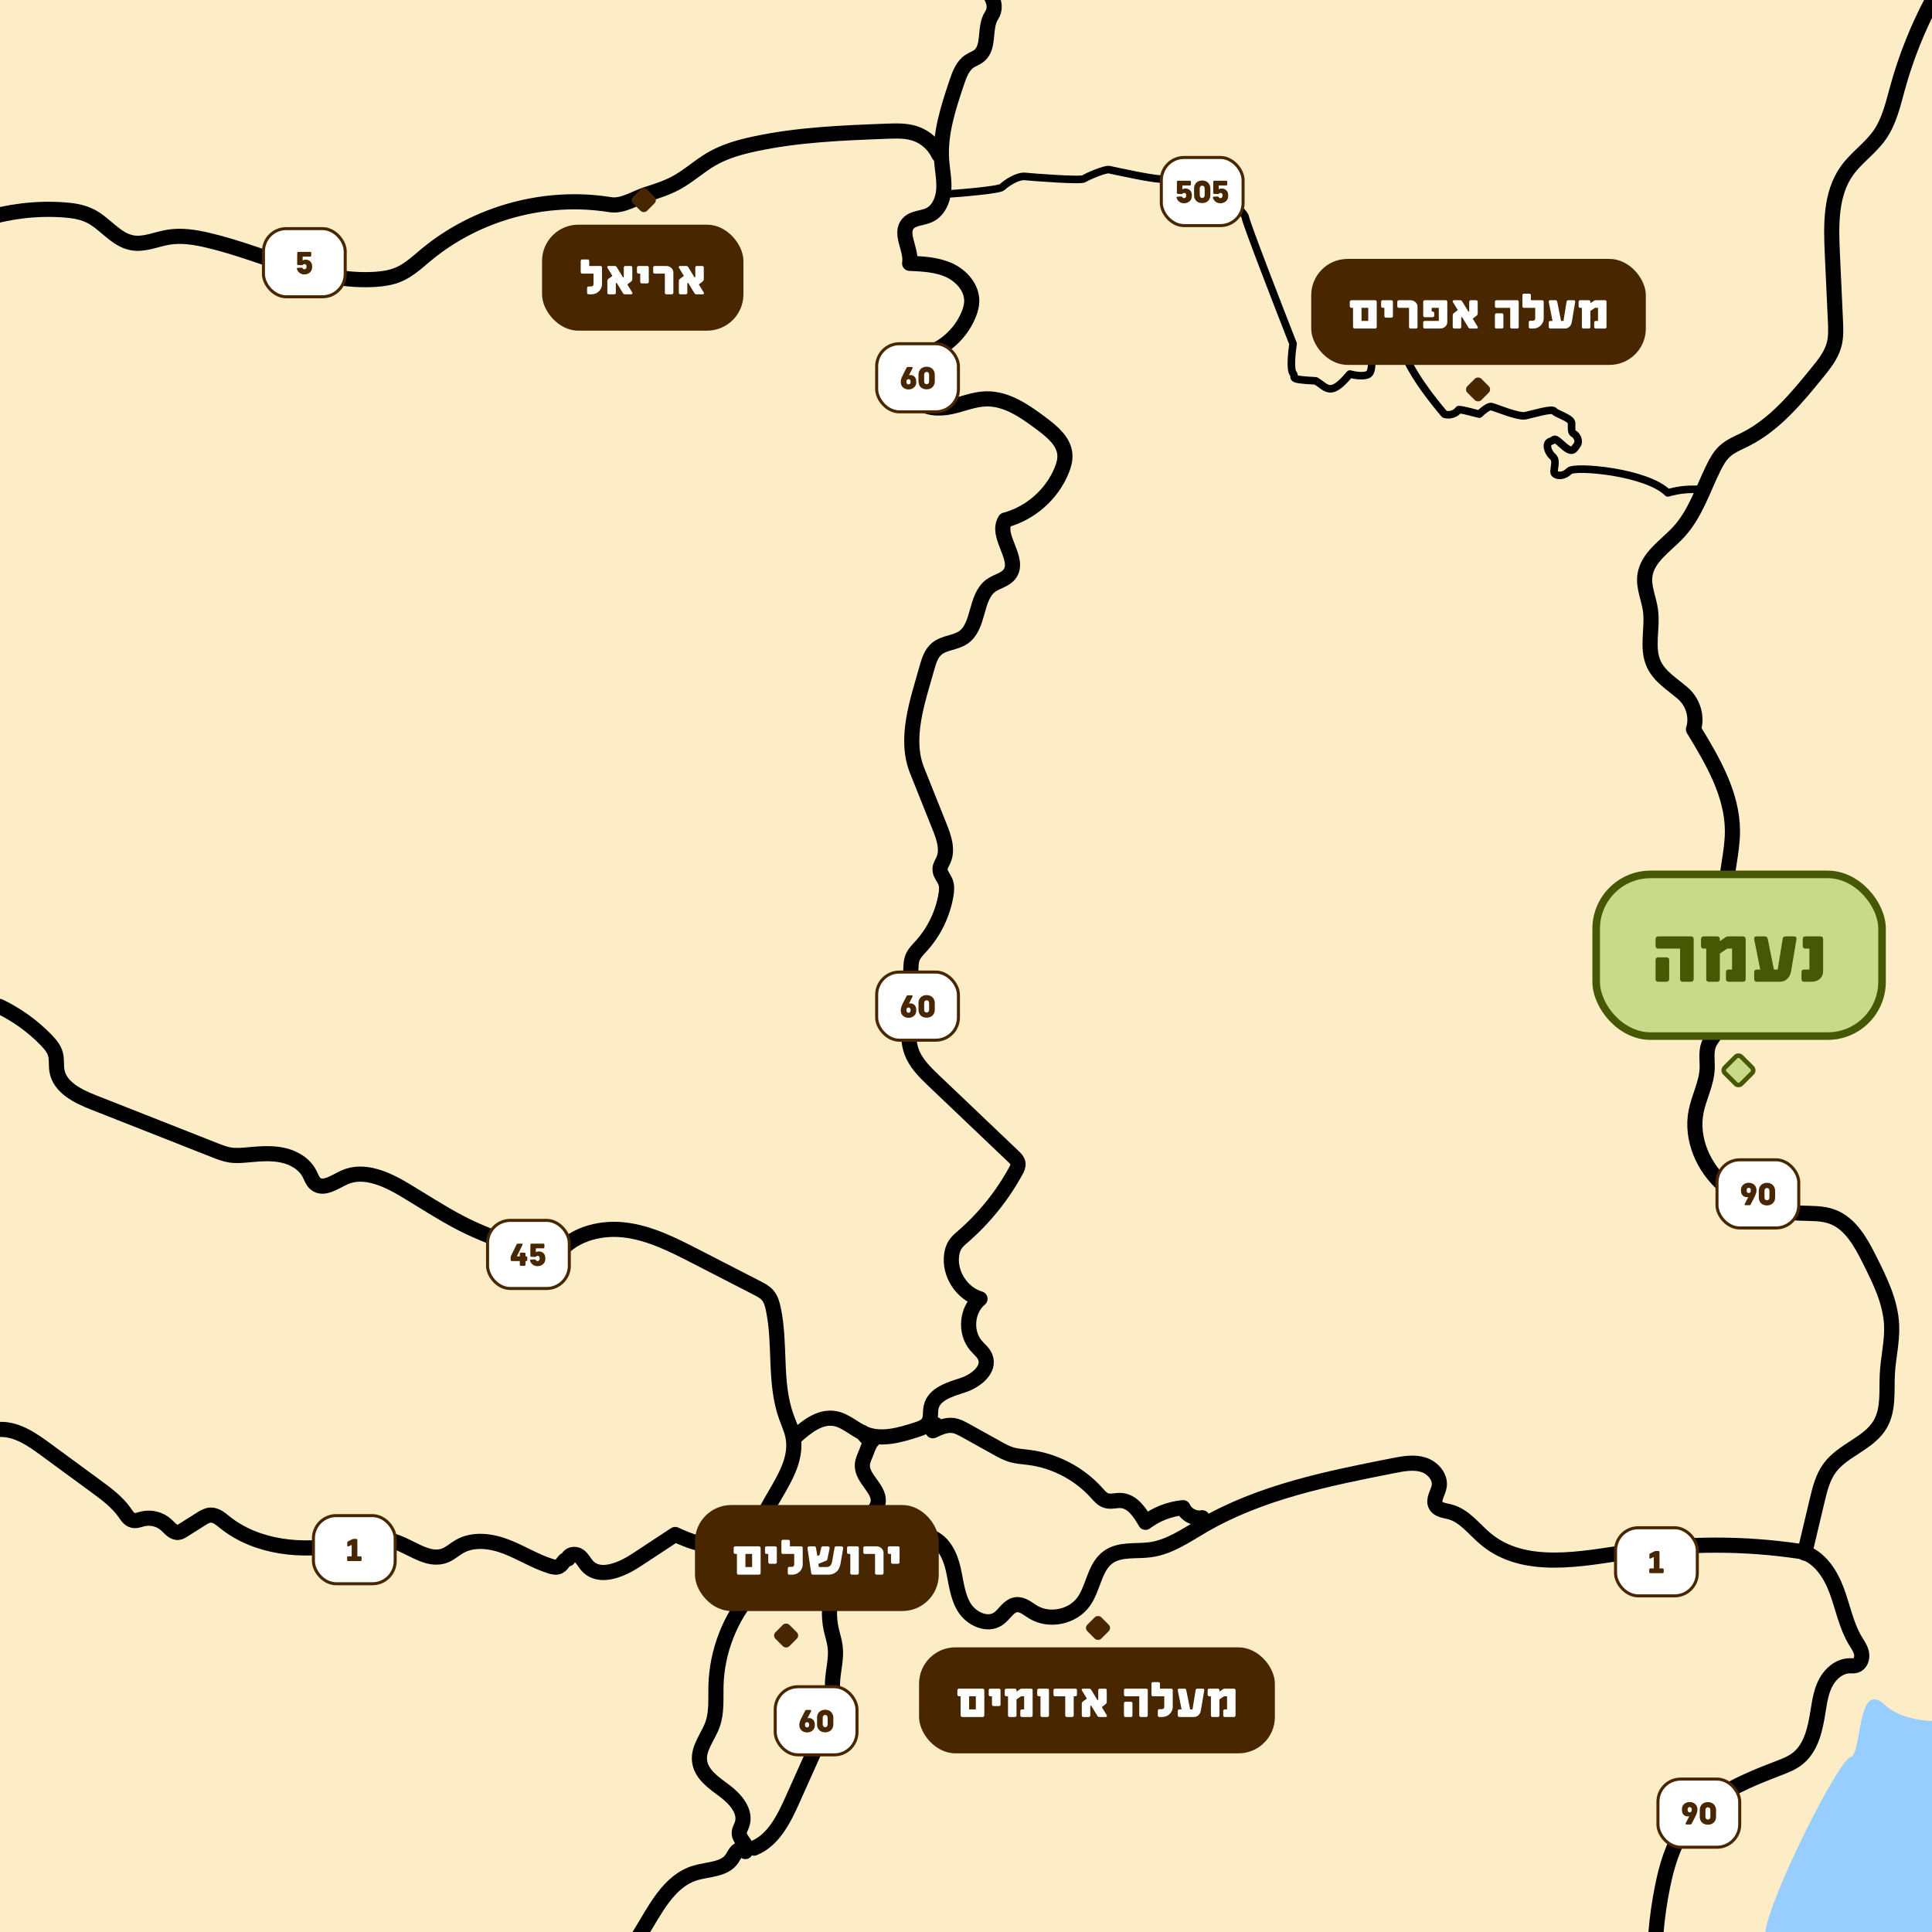
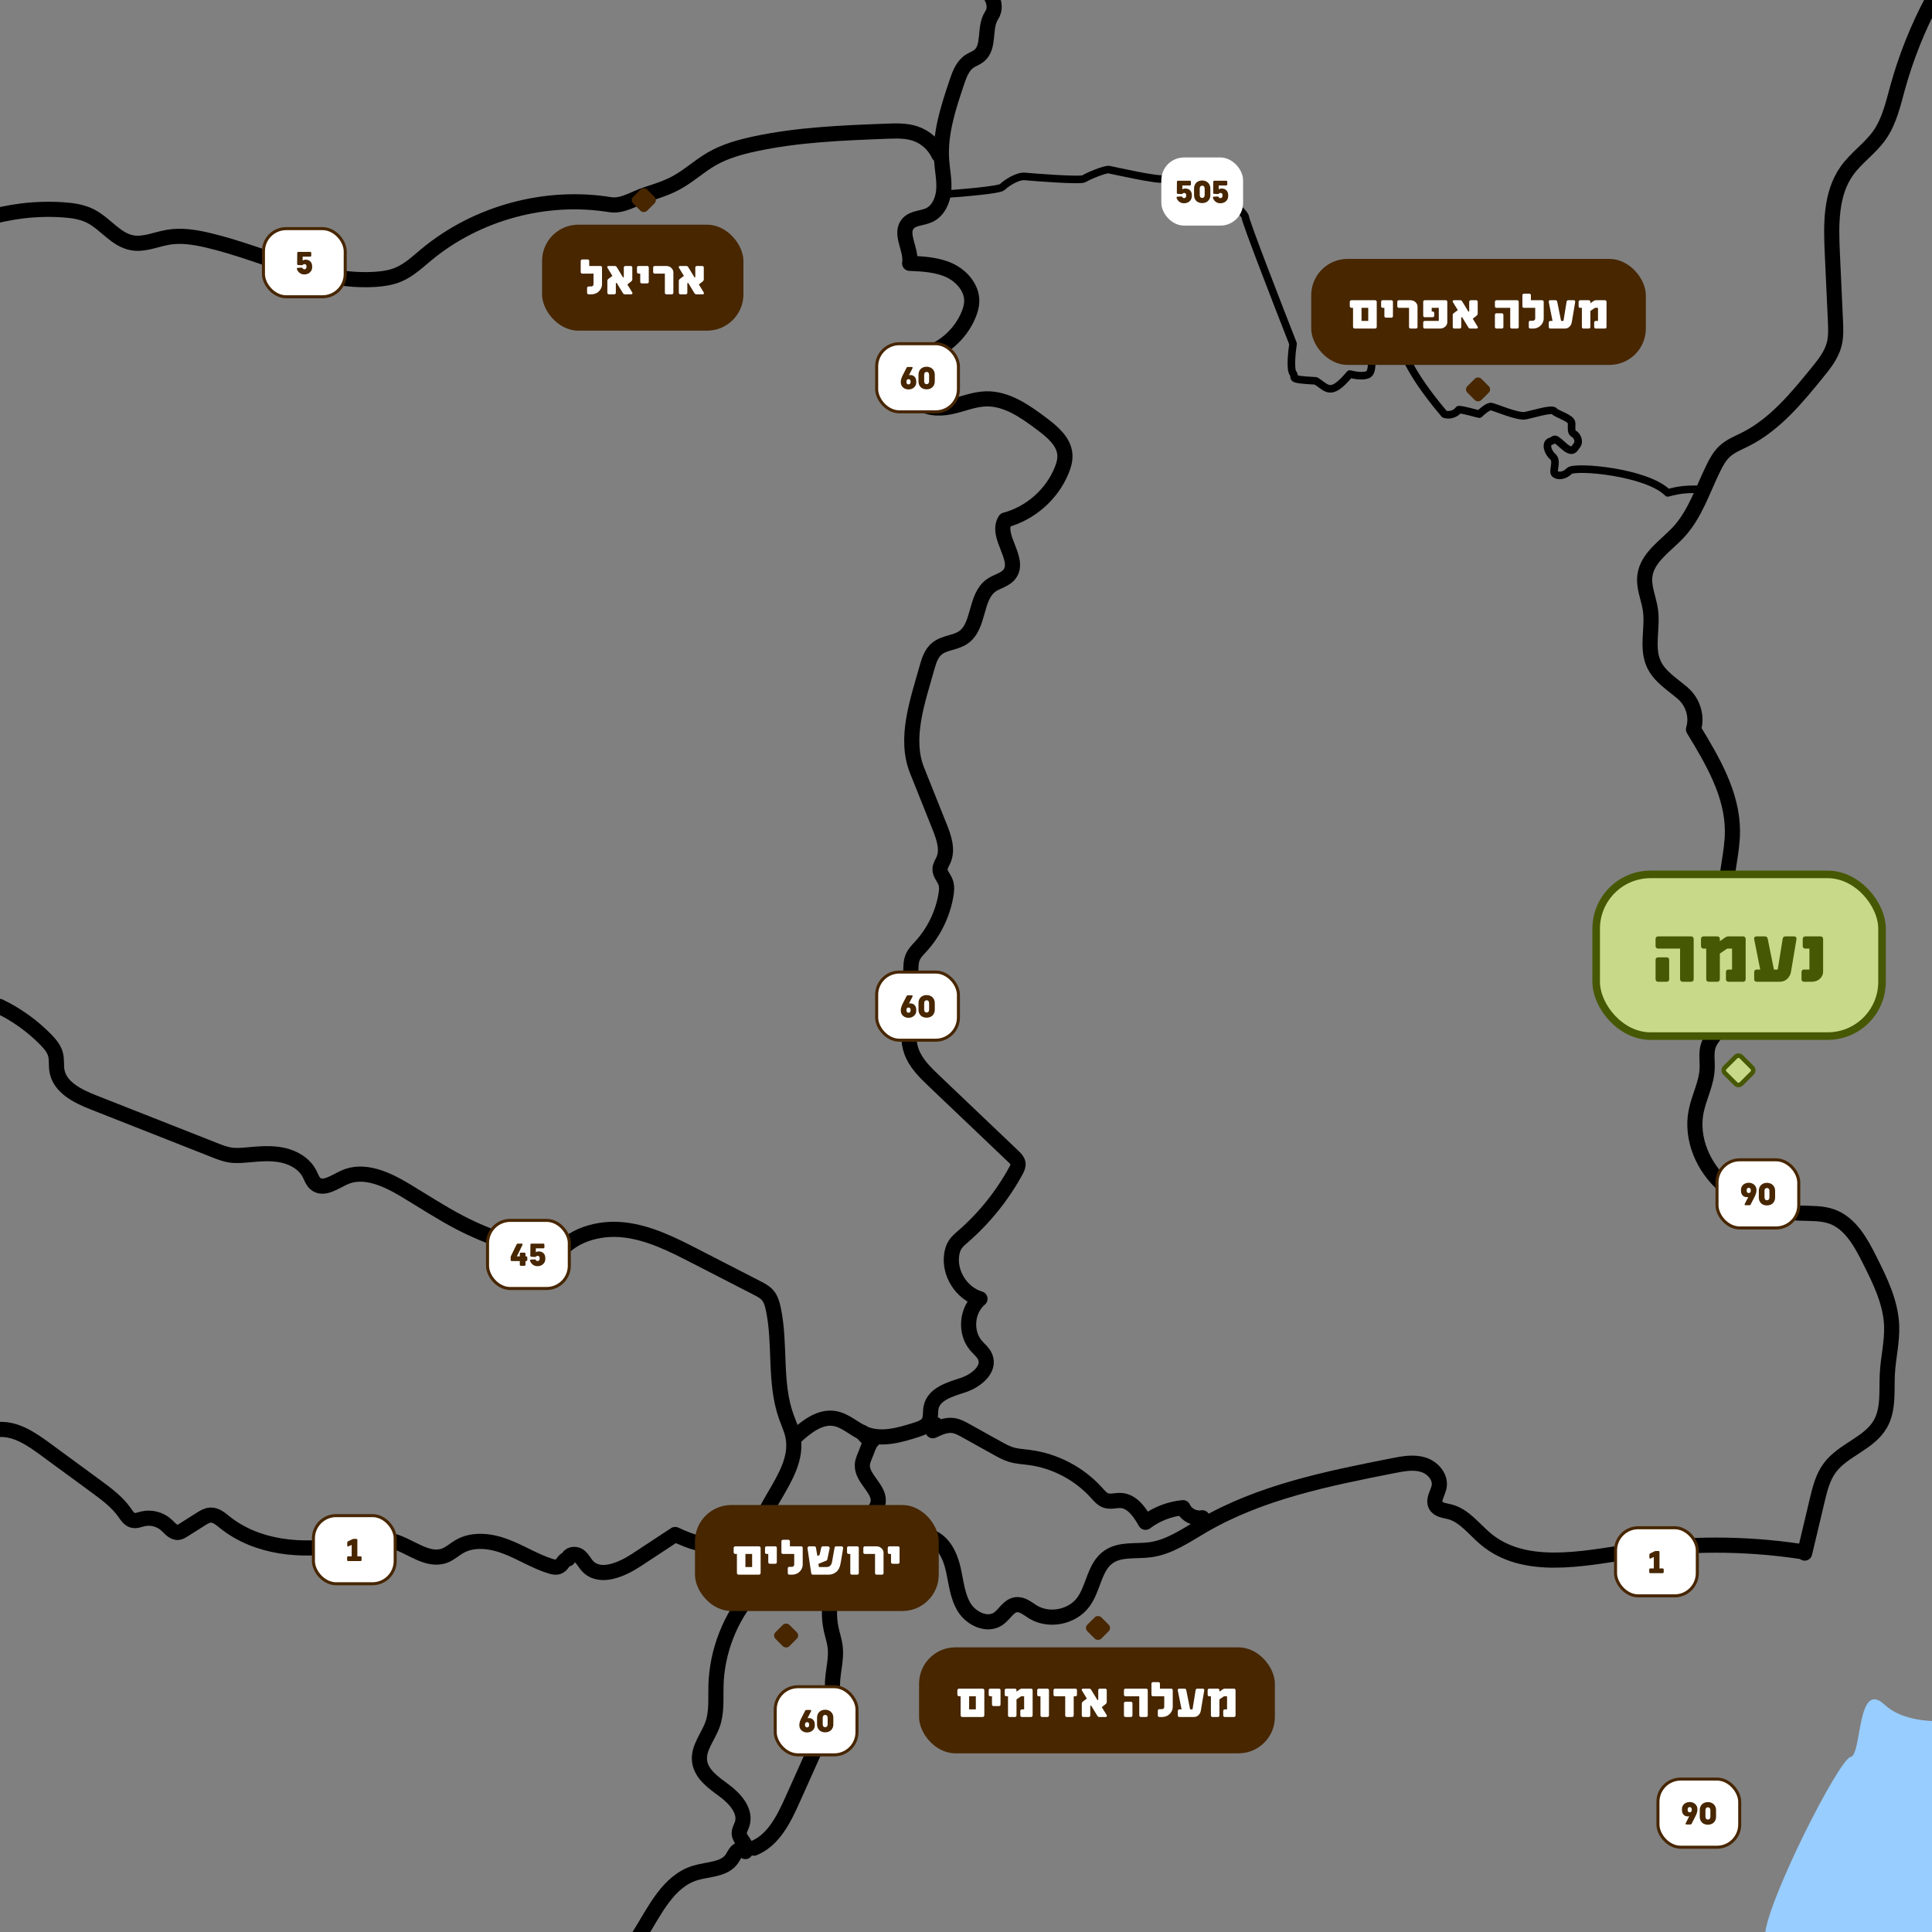
<svg xmlns="http://www.w3.org/2000/svg" width="1276" height="1276" viewBox="0 0 1276 1276" fill="none">
  <rect x="0" y="0" width="1276" height="1276" fill="#808080" stroke="none" />
  <g clip-path="url(#clip0_2093_15230)">
-     <rect width="1276" height="1276" fill="#FCEDC7" />
    <path d="M620 128.535C633.167 127.701 660 125.535 662 123.535C664.5 121.035 672 116.035 677 116.535C682 117.035 714 119.535 716 118.035C718 116.535 730 111.535 732.5 112.035C735 112.535 766 119.535 768.5 118.035C771 116.535 792 115.035 795 118.035C798 121.035 822 139.035 822.5 143.535C822.9 147.135 843.667 200.702 854 227.035C853.167 232.535 852 244.135 854 246.535C856.5 249.535 849.5 250.535 869 251.535C876.5 256.035 878.5 262.535 891.5 247.035C894.5 247.868 901.2 249.035 904 247.035C907.5 244.535 905.5 230.035 904 229.535C902.5 229.035 898 220.535 919 203.535C926.5 218.035 916 228.535 954 273.535C955.833 274.202 960.3 274.535 963.5 270.535C966.5 270.535 976.5 273.535 977 273.535C978.833 271.702 983 268.135 985 268.535C987.5 269.035 1002.5 275.535 1007.5 274.535C1012.5 273.535 1025 269.535 1026.5 271.535C1028 273.535 1038 276.035 1038 279.535C1038 283.035 1037.5 285.535 1039.5 286.535C1041.5 287.535 1043.5 291.535 1041.5 294.035C1039.5 296.535 1038.81 300.035 1032.16 294.035C1025.5 288.035 1027.5 290.535 1024 291.535C1020.5 292.535 1022 298.535 1025.5 301.535C1029 304.535 1025 311.535 1027 313.035C1029 314.535 1033 314.535 1036.5 311.035C1040 307.535 1087.5 311.535 1101.5 325.535C1119 320.535 1124.17 326.202 1128.5 319.535" stroke="black" stroke-width="5" stroke-linejoin="round" />
    <g clip-path="url(#clip1_2093_15230)">
      <path d="M1191.9 1025.74C1194.63 1014.25 1197.36 1002.74 1200.09 991.246C1201.9 983.577 1203.83 975.662 1208.55 969.346C1217.42 957.465 1234.54 953.327 1241.9 940.463C1247.52 930.638 1245.9 918.504 1246.51 907.203C1247.08 896.567 1249.77 886.055 1249.34 875.412C1248.72 860.073 1241.69 845.82 1234.8 832.095C1229.01 820.534 1222.15 807.995 1210.01 803.538C1203.44 801.129 1196.22 801.491 1189.22 801.223C1171.01 800.528 1152.52 795.015 1138.75 783.063C1124.98 771.11 1116.71 752.162 1120.17 734.269C1122.04 724.646 1127.08 715.675 1127.5 705.886C1127.74 700.488 1126.58 694.852 1128.54 689.824C1130.14 685.721 1133.6 682.632 1135.64 678.732C1141.3 667.865 1134.65 654.647 1136.06 642.477C1136.74 636.682 1139.24 631.263 1140.41 625.547C1142.71 614.34 1139.8 602.771 1139.79 591.325C1139.77 577.028 1144.27 562.999 1144.2 548.703C1144.09 524.465 1131.08 502.405 1118.48 481.705C1121.14 473.103 1118.05 463.516 1111.2 457.67C1104.35 451.824 1096.12 446.868 1092.31 438.707C1087.24 427.811 1091.71 414.947 1090.06 403.045C1089 395.39 1085.38 387.945 1086.37 380.276C1087.97 367.948 1100.27 360.495 1108.69 351.35C1119.61 339.506 1124.54 323.531 1131.65 309.075C1133.61 305.082 1135.82 301.095 1139.09 298.071C1142.96 294.497 1148 292.55 1152.71 290.184C1172.18 280.381 1186.53 262.959 1200.28 246.029C1204.79 240.472 1209.41 234.706 1211.29 227.803C1212.71 222.623 1212.47 217.16 1212.22 211.799C1211.54 196.974 1210.86 182.142 1210.17 167.318C1209.31 148.528 1208.88 128.154 1219.78 112.815C1225.95 104.14 1235.19 98.005 1241.32 89.301C1247.82 80.062 1250.31 68.696 1253.32 57.807C1258.87 37.744 1266.63 18.288 1276.45 -0.074" stroke="black" stroke-width="10" stroke-miterlimit="10" stroke-linecap="round" stroke-linejoin="round" />
-       <path d="M1069.89 1377.41C1072.56 1364.5 1077.43 1352.03 1084.23 1340.73C1087.01 1336.1 1090.16 1331.58 1091.71 1326.4C1093.49 1320.51 1093.08 1314.22 1092.88 1308.07C1092.18 1287.36 1093.89 1266.56 1097.99 1246.25C1100.73 1232.65 1104.66 1219 1112.53 1207.58C1126.67 1187.09 1151.16 1176.82 1174.41 1167.91C1178.86 1166.21 1183.4 1164.47 1187.16 1161.53C1196.51 1154.2 1198.99 1141.3 1200.85 1129.57C1201.87 1123.09 1202.94 1116.46 1206.14 1110.73C1209.33 1105 1215.11 1100.26 1221.66 1100.18C1223.01 1100.16 1224.39 1100.34 1225.68 1099.95C1228.73 1099.03 1230.07 1095.22 1229.49 1092.08C1228.91 1088.94 1226.96 1086.27 1225.32 1083.53C1219.3 1073.46 1217.17 1061.61 1213.09 1050.61C1209.01 1039.61 1201.92 1028.56 1190.72 1025.06" stroke="black" stroke-width="10" stroke-miterlimit="10" stroke-linecap="round" stroke-linejoin="round" />
      <path d="M1188.86 1024.61C1151.86 1019.1 1114.04 1019.13 1077.04 1024.7C1044.27 1029.64 1006.66 1037.67 981.23 1016.42C973.495 1009.96 967.135 1000.9 957.366 998.438C954.045 997.606 949.993 997.281 948.314 994.293C946.201 990.53 949.653 986.168 950.47 981.928C951.715 975.46 946.187 969.252 939.884 967.342C933.582 965.432 926.809 966.691 920.34 967.964C876.838 976.53 832.417 985.437 794.125 1007.78C783.134 1014.19 772.28 1021.84 759.675 1023.54C750.312 1024.8 739.864 1022.86 732.128 1028.28C722.729 1034.85 722.331 1048.67 715.602 1057.96C708.301 1068.05 692.896 1071.14 682.266 1064.65C678.728 1062.48 675.218 1059.3 671.108 1059.84C666.079 1060.49 663.54 1066.17 659.386 1069.07C652.107 1074.14 641.485 1069.17 636.839 1061.61C632.194 1054.05 631.521 1044.82 629.517 1036.17C627.512 1027.52 623.25 1018.35 614.951 1015.19C608.468 1012.73 600.609 1014.44 594.85 1010.57C591.601 1008.39 589.495 1004.69 585.993 1002.95C579.828 999.878 572.773 1004.05 566.232 1006.2C542.209 1014.1 512.954 994.358 491.97 1008.48C487.665 1011.38 484.213 1015.51 479.604 1017.9C469.177 1023.31 456.594 1018.39 445.928 1013.47C437.383 1019.09 428.83 1024.72 420.285 1030.34C410.371 1036.86 395.987 1042.98 387.962 1034.23C385.958 1032.05 384.699 1029.13 382.239 1027.46C379.778 1025.79 375.379 1026.6 375.22 1029.56C372.087 1029.94 372.021 1033.02 369.236 1034.52C367.542 1035.43 365.459 1034.97 363.621 1034.4C353.44 1031.23 344.315 1025.36 334.359 1021.53C324.402 1017.69 312.673 1016.1 303.433 1021.42C300.177 1023.3 297.362 1025.97 293.867 1027.34C282.478 1031.78 271.248 1021.12 259.489 1017.78C248.759 1014.74 237.398 1017.98 226.443 1020.06C199.591 1025.16 169.7 1022.44 148.383 1005.33C145.604 1003.1 142.616 1000.51 139.063 1000.66C136.719 1000.75 134.613 1002.05 132.63 1003.3C128.788 1005.73 124.946 1008.16 121.104 1010.59C120.062 1011.25 118.976 1011.92 117.753 1012.08C114.599 1012.45 112.276 1009.4 109.953 1007.24C105.8 1003.38 99.649 1001.8 94.157 1003.18C92.016 1003.71 89.816 1004.67 87.681 1004.1C85.264 1003.46 83.796 1001.11 82.363 999.06C77.363 991.941 70.214 986.659 63.202 981.515C52.211 973.455 41.227 965.395 30.236 957.336C21.184 950.694 11.205 943.748 -0.01 944.074" stroke="black" stroke-width="10" stroke-miterlimit="10" stroke-linecap="round" stroke-linejoin="round" />
      <path d="M368.982 1363.62C384.626 1357.88 396.377 1342.72 398.034 1326.14C391.58 1331.28 381.153 1325.14 379.46 1317.06C377.767 1308.98 381.964 1300.88 386.732 1294.15C387.854 1292.57 389.192 1290.9 391.102 1290.53C393.28 1290.11 395.328 1291.52 397.39 1292.34C407.065 1296.17 416.775 1286.96 422.311 1278.14C432.383 1262.09 441.218 1242.31 459.387 1236.93C467.868 1234.42 478.497 1234.88 483.461 1227.56C484.626 1225.85 485.371 1223.78 486.949 1222.44C488.526 1221.09 491.442 1220.98 492.289 1222.87C494.951 1219.42 488.707 1215.57 488.251 1211.24C488.019 1209.04 489.365 1207.03 490.082 1204.94C492.991 1196.53 485.776 1188.15 478.627 1182.83C471.478 1177.52 462.991 1171.82 462.014 1162.97C461.066 1154.4 467.701 1147.06 470.603 1138.94C473.504 1130.83 472.636 1121.93 472.868 1113.32C473.468 1090.62 482.238 1068.23 497.209 1051.16C492.94 1048.43 488.468 1045.49 486.254 1040.94C484.04 1036.39 485.212 1029.79 489.915 1027.93C492.115 1027.06 494.8 1027.28 496.594 1025.74C498.403 1024.19 498.548 1021.5 498.786 1019.12C501.319 993.685 528.967 973.115 523.598 948.133C522.672 943.806 520.762 939.762 519.278 935.594C511.225 913.021 515.718 887.879 510.726 864.437C510.038 861.21 509.112 857.896 506.949 855.407C505.125 853.309 502.585 851.985 500.111 850.712C486.536 843.73 472.954 836.748 459.38 829.766C444.337 822.032 428.866 814.167 412.057 812.286C395.249 810.405 376.544 815.809 367.13 829.86C345.763 824.6 323.042 817.582 303.549 807.366C291.277 800.934 279.663 793.323 267.789 786.182C255.474 778.78 240.387 771.719 227.326 777.702C221.009 780.596 213.477 786.247 208.238 781.681C206.342 780.025 205.575 777.463 204.425 775.228C200.973 768.499 193.723 764.389 186.313 762.87C178.904 761.351 171.248 762.052 163.723 762.733C159.772 763.087 155.771 763.434 151.856 762.805C148.419 762.255 145.148 760.967 141.914 759.694C115.185 749.16 88.448 738.618 61.719 728.084C51.328 723.989 39.447 718.143 37.602 707.131C37.008 703.585 37.587 699.888 36.683 696.408C35.677 692.574 32.971 689.434 30.2 686.597C21.393 677.604 11.017 670.159 -0.321 664.689" stroke="black" stroke-width="10" stroke-miterlimit="10" stroke-linecap="round" stroke-linejoin="round" />
      <path d="M569.539 946C578.229 958.054 577.389 944.529 572.426 958.536C571.376 961.503 569.698 964.332 569.539 967.479C569.061 976.892 581.977 983.765 579.835 992.947C578.837 997.223 574.785 1000.09 572.961 1004.08C570.494 1009.48 572.397 1016.19 569.64 1021.44C568.214 1024.14 565.732 1026.11 563.504 1028.2C550.783 1040.14 545.219 1059.05 548.974 1076.09C549.835 1079.99 551.138 1083.81 551.608 1087.78C552.513 1095.45 550.226 1103.11 549.85 1110.82C549.582 1116.24 550.255 1121.7 549.445 1127.07C548.641 1132.38 546.427 1137.35 544.228 1142.25C537.288 1157.73 530.349 1173.2 523.41 1188.68C517.694 1201.43 510.856 1215.3 497.932 1220.62" stroke="black" stroke-width="10" stroke-miterlimit="10" stroke-linecap="round" stroke-linejoin="round" />
      <path d="M525.501 948.754C532.759 942.264 541.442 935.318 551.058 936.845C558.511 938.032 564.199 944.073 571.181 946.953C581.926 951.388 594.126 947.864 605.197 944.319C608.301 943.328 611.673 942.119 613.308 939.305C615.002 936.382 614.256 932.692 614.965 929.386C616.854 920.646 627.411 917.607 635.92 914.857C644.43 912.108 654.082 904.475 650.674 896.205C649.444 893.225 646.738 891.155 644.64 888.71C637.143 879.984 638.388 865.167 647.237 857.816C635.096 854.278 626.644 841.016 628.562 828.514C628.902 826.292 629.546 824.078 630.74 822.176C632.093 820.02 634.09 818.355 636.014 816.684C650.095 804.442 661.969 789.683 670.913 773.31C671.76 771.761 672.606 770.054 672.338 768.31C672.064 766.501 670.667 765.105 669.343 763.846C651.883 747.22 634.43 730.593 616.97 713.967C610.928 708.215 604.676 702.145 601.934 694.266C599.77 688.058 599.994 681.308 600.248 674.738C600.703 662.981 601.152 651.224 601.608 639.46C601.695 637.202 601.789 634.909 602.57 632.789C603.706 629.692 606.174 627.305 608.388 624.859C616.89 615.483 622.635 603.646 624.755 591.165C625.233 588.329 625.515 585.341 624.509 582.65C623.381 579.64 620.689 577.071 620.841 573.859C620.942 571.797 622.216 570.01 623.062 568.129C626.21 561.132 623.366 553.036 620.515 545.917C615.573 533.559 610.631 521.202 605.689 508.844C597.143 487.479 606.101 462.901 612.295 440.733C613.562 436.211 615.125 431.457 618.742 428.455C623.605 424.417 630.841 424.627 636.08 421.097C647.15 413.63 643.742 394.298 654.654 386.6C658.525 383.872 663.786 383.018 666.687 379.278C674.393 369.351 657.15 354.049 663.909 343.464C680.457 339.079 694.654 326.613 701.137 310.775C702.49 307.476 703.532 303.96 703.315 300.407C702.787 291.675 695.168 285.301 688.178 280.048C677.107 271.72 664.842 262.995 650.993 263.443C643.019 263.696 635.501 267.025 627.686 268.667C619.871 270.309 610.718 269.825 605.32 263.95C601.261 259.529 600.32 253.148 599.676 247.171C599.314 243.793 599.162 239.893 601.615 237.541C603.265 235.964 605.66 235.537 607.881 235.009C621.984 231.681 634.213 221.241 639.705 207.834C640.819 205.106 641.68 202.234 641.789 199.289C642.114 190.318 635.24 182.345 627.107 178.561C618.974 174.777 609.734 174.307 600.769 173.909C602.389 164.923 593.677 154.251 599.857 147.529C603.236 143.854 609.09 144.208 613.627 142.11C619.669 139.317 622.758 132.343 623.294 125.715C623.829 119.088 622.368 112.475 621.89 105.833C620.638 88.295 626.311 71.09 631.905 54.42C633.677 49.146 635.732 43.488 640.378 40.428C642.346 39.126 644.669 38.388 646.528 36.926C654.01 31.029 649.632 18.252 654.864 10.293C660.095 2.335 652.7 -7.852 643.88 -12.461" stroke="black" stroke-width="10" stroke-miterlimit="10" stroke-linecap="round" stroke-linejoin="round" />
      <path d="M794.038 1002.41C788.966 1003.36 783.431 1000.46 781.31 995.754C772.389 996.622 763.72 1000 756.571 1005.41C752.816 998.8 747.808 991.391 740.218 991.007C736.969 990.841 733.619 992.057 730.529 991.058C727.932 990.219 726.079 987.983 724.248 985.95C712.801 973.224 696.702 964.773 679.726 962.581C675.718 962.06 671.637 961.872 667.773 960.692C664.531 959.701 661.543 958.044 658.576 956.395C651.651 952.546 644.719 948.696 637.794 944.847C635.161 943.386 632.447 941.888 629.459 941.49C624.835 940.868 620.313 942.93 616.101 944.941C616.687 943.567 617.281 942.192 617.867 940.817" stroke="black" stroke-width="10" stroke-miterlimit="10" stroke-linecap="round" stroke-linejoin="round" />
      <path d="M-11.132 144.882C5.778 139.557 23.68 137.401 41.364 138.559C47.703 138.971 54.165 139.854 59.823 142.74C69.599 147.725 76.473 158.397 87.269 160.351C95.228 161.798 103.101 158.036 111.082 156.69C119.787 155.221 128.708 156.661 137.305 158.672C174.352 167.354 209.851 186.947 247.818 184.502C252.999 184.169 258.216 183.402 262.999 181.405C270.075 178.453 275.756 173.019 281.66 168.129C314.938 140.577 360.328 128.249 402.969 135.165C411.196 136.504 419.149 130.889 427.086 128.35C433.83 126.194 440.625 124.016 446.833 120.608C454.988 116.13 461.898 109.661 469.959 105.002C478.808 99.887 488.794 97.101 498.794 94.967C527.26 88.889 556.514 87.768 585.602 86.661C591.963 86.422 598.482 86.198 604.51 88.231C611.268 90.503 617.006 95.654 620.002 102.13" stroke="black" stroke-width="10" stroke-miterlimit="10" stroke-linecap="round" stroke-linejoin="round" />
      <rect x="1134" y="766" width="54" height="45" rx="15" fill="white" />
      <rect x="1134" y="766" width="54" height="45" rx="15" stroke="#472600" stroke-width="2" />
      <path d="M1154.98 781.144C1155.87 781.144 1156.71 781.344 1157.5 781.744C1158.28 782.128 1158.9 782.688 1159.37 783.424C1159.83 784.144 1160.06 784.976 1160.06 785.92V786.472C1160.06 786.952 1159.94 787.568 1159.7 788.32C1159.46 789.072 1159.13 789.864 1158.7 790.696L1156.25 795.472C1156.17 795.648 1156.06 795.784 1155.91 795.88C1155.77 795.96 1155.6 796 1155.41 796H1152.86C1152.59 796 1152.4 795.92 1152.29 795.76C1152.19 795.584 1152.21 795.376 1152.34 795.136L1154.66 790.576C1154.39 790.64 1154.06 790.672 1153.66 790.672C1152.94 790.672 1152.29 790.504 1151.71 790.168C1151.14 789.816 1150.68 789.336 1150.34 788.728C1150.02 788.104 1149.86 787.392 1149.86 786.592V785.728C1149.86 784.832 1150.1 784.04 1150.56 783.352C1151.04 782.648 1151.66 782.104 1152.43 781.72C1153.22 781.336 1154.06 781.144 1154.98 781.144ZM1154.98 784.48C1154.58 784.48 1154.25 784.616 1153.99 784.888C1153.74 785.16 1153.61 785.512 1153.61 785.944V786.544C1153.61 786.96 1153.74 787.304 1153.99 787.576C1154.25 787.832 1154.58 787.96 1154.98 787.96C1155.38 787.96 1155.7 787.832 1155.94 787.576C1156.19 787.304 1156.32 786.96 1156.32 786.544V785.944C1156.32 785.512 1156.19 785.16 1155.94 784.888C1155.7 784.616 1155.38 784.48 1154.98 784.48ZM1166.98 796.12C1165.92 796.12 1164.98 795.904 1164.17 795.472C1163.37 795.04 1162.74 794.424 1162.3 793.624C1161.85 792.824 1161.62 791.896 1161.62 790.84V786.52C1161.62 785.464 1161.85 784.536 1162.3 783.736C1162.74 782.936 1163.37 782.32 1164.17 781.888C1164.98 781.44 1165.92 781.216 1166.98 781.216C1168.03 781.216 1168.97 781.44 1169.78 781.888C1170.6 782.32 1171.23 782.936 1171.68 783.736C1172.14 784.536 1172.38 785.464 1172.38 786.52V790.84C1172.38 791.896 1172.14 792.824 1171.68 793.624C1171.23 794.424 1170.6 795.04 1169.78 795.472C1168.97 795.904 1168.03 796.12 1166.98 796.12ZM1166.98 792.736C1167.49 792.736 1167.89 792.568 1168.18 792.232C1168.48 791.896 1168.63 791.432 1168.63 790.84V786.52C1168.63 785.928 1168.48 785.464 1168.18 785.128C1167.89 784.792 1167.49 784.624 1166.98 784.624C1166.5 784.624 1166.1 784.792 1165.8 785.128C1165.51 785.464 1165.37 785.928 1165.37 786.52V790.84C1165.37 791.432 1165.51 791.896 1165.8 792.232C1166.1 792.568 1166.5 792.736 1166.98 792.736Z" fill="#472600" />
      <rect x="1095" y="1175" width="54" height="45" rx="15" fill="white" />
      <rect x="1095" y="1175" width="54" height="45" rx="15" stroke="#472600" stroke-width="2" />
      <path d="M1115.98 1190.14C1116.87 1190.14 1117.71 1190.34 1118.5 1190.74C1119.28 1191.13 1119.9 1191.69 1120.37 1192.42C1120.83 1193.14 1121.06 1193.98 1121.06 1194.92V1195.47C1121.06 1195.95 1120.94 1196.57 1120.7 1197.32C1120.46 1198.07 1120.13 1198.86 1119.7 1199.7L1117.25 1204.47C1117.17 1204.65 1117.06 1204.78 1116.91 1204.88C1116.77 1204.96 1116.6 1205 1116.41 1205H1113.86C1113.59 1205 1113.4 1204.92 1113.29 1204.76C1113.19 1204.58 1113.21 1204.38 1113.34 1204.14L1115.66 1199.58C1115.39 1199.64 1115.06 1199.67 1114.66 1199.67C1113.94 1199.67 1113.29 1199.5 1112.71 1199.17C1112.14 1198.82 1111.68 1198.34 1111.34 1197.73C1111.02 1197.1 1110.86 1196.39 1110.86 1195.59V1194.73C1110.86 1193.83 1111.1 1193.04 1111.56 1192.35C1112.04 1191.65 1112.66 1191.1 1113.43 1190.72C1114.22 1190.34 1115.06 1190.14 1115.98 1190.14ZM1115.98 1193.48C1115.58 1193.48 1115.25 1193.62 1114.99 1193.89C1114.74 1194.16 1114.61 1194.51 1114.61 1194.94V1195.54C1114.61 1195.96 1114.74 1196.3 1114.99 1196.58C1115.25 1196.83 1115.58 1196.96 1115.98 1196.96C1116.38 1196.96 1116.7 1196.83 1116.94 1196.58C1117.19 1196.3 1117.32 1195.96 1117.32 1195.54V1194.94C1117.32 1194.51 1117.19 1194.16 1116.94 1193.89C1116.7 1193.62 1116.38 1193.48 1115.98 1193.48ZM1127.98 1205.12C1126.92 1205.12 1125.98 1204.9 1125.17 1204.47C1124.37 1204.04 1123.74 1203.42 1123.3 1202.62C1122.85 1201.82 1122.62 1200.9 1122.62 1199.84V1195.52C1122.62 1194.46 1122.85 1193.54 1123.3 1192.74C1123.74 1191.94 1124.37 1191.32 1125.17 1190.89C1125.98 1190.44 1126.92 1190.22 1127.98 1190.22C1129.03 1190.22 1129.97 1190.44 1130.78 1190.89C1131.6 1191.32 1132.23 1191.94 1132.68 1192.74C1133.14 1193.54 1133.38 1194.46 1133.38 1195.52V1199.84C1133.38 1200.9 1133.14 1201.82 1132.68 1202.62C1132.23 1203.42 1131.6 1204.04 1130.78 1204.47C1129.97 1204.9 1129.03 1205.12 1127.98 1205.12ZM1127.98 1201.74C1128.49 1201.74 1128.89 1201.57 1129.18 1201.23C1129.48 1200.9 1129.63 1200.43 1129.63 1199.84V1195.52C1129.63 1194.93 1129.48 1194.46 1129.18 1194.13C1128.89 1193.79 1128.49 1193.62 1127.98 1193.62C1127.5 1193.62 1127.1 1193.79 1126.8 1194.13C1126.51 1194.46 1126.37 1194.93 1126.37 1195.52V1199.84C1126.37 1200.43 1126.51 1200.9 1126.8 1201.23C1127.1 1201.57 1127.5 1201.74 1127.98 1201.74Z" fill="#472600" />
      <rect x="1067" y="1009" width="54" height="45" rx="15" fill="white" />
      <rect x="1067" y="1009" width="54" height="45" rx="15" stroke="#472600" stroke-width="2" />
      <path d="M1092.27 1028.32L1090.18 1029.3C1089.93 1029.42 1089.72 1029.42 1089.56 1029.33C1089.42 1029.22 1089.34 1029.02 1089.34 1028.75V1026.83C1089.34 1026.62 1089.38 1026.46 1089.46 1026.33C1089.54 1026.18 1089.68 1026.06 1089.87 1025.97L1092.8 1024.55C1092.94 1024.49 1093.08 1024.44 1093.21 1024.41C1093.35 1024.38 1093.51 1024.36 1093.69 1024.36H1095.3C1095.52 1024.36 1095.7 1024.42 1095.82 1024.55C1095.95 1024.68 1096.02 1024.86 1096.02 1025.08V1039H1092.27V1028.32ZM1089.97 1039C1089.74 1039 1089.57 1038.94 1089.44 1038.81C1089.31 1038.68 1089.25 1038.5 1089.25 1038.28V1036.6C1089.25 1036.38 1089.31 1036.2 1089.44 1036.07C1089.57 1035.94 1089.74 1035.88 1089.97 1035.88H1098.08C1098.3 1035.88 1098.48 1035.94 1098.61 1036.07C1098.74 1036.2 1098.8 1036.38 1098.8 1036.6V1038.28C1098.8 1038.5 1098.74 1038.68 1098.61 1038.81C1098.48 1038.94 1098.3 1039 1098.08 1039H1089.97Z" fill="#472600" />
      <rect x="207" y="1001" width="54" height="45" rx="15" fill="white" />
      <rect x="207" y="1001" width="54" height="45" rx="15" stroke="#472600" stroke-width="2" />
      <path d="M232.272 1020.32L230.184 1021.3C229.928 1021.42 229.72 1021.42 229.56 1021.33C229.416 1021.22 229.344 1021.02 229.344 1020.75V1018.83C229.344 1018.62 229.384 1018.46 229.464 1018.33C229.544 1018.18 229.68 1018.06 229.872 1017.97L232.8 1016.55C232.944 1016.49 233.08 1016.44 233.208 1016.41C233.352 1016.38 233.512 1016.36 233.688 1016.36H235.296C235.52 1016.36 235.696 1016.42 235.824 1016.55C235.952 1016.68 236.016 1016.86 236.016 1017.08V1031H232.272V1020.32ZM229.968 1031C229.744 1031 229.568 1030.94 229.44 1030.81C229.312 1030.68 229.248 1030.5 229.248 1030.28V1028.6C229.248 1028.38 229.312 1028.2 229.44 1028.07C229.568 1027.94 229.744 1027.88 229.968 1027.88H238.08C238.304 1027.88 238.48 1027.94 238.608 1028.07C238.736 1028.2 238.8 1028.38 238.8 1028.6V1030.28C238.8 1030.5 238.736 1030.68 238.608 1030.81C238.48 1030.94 238.304 1031 238.08 1031H229.968Z" fill="#472600" />
      <rect x="512" y="1114" width="54" height="45" rx="15" fill="white" />
      <rect x="512" y="1114" width="54" height="45" rx="15" stroke="#472600" stroke-width="2" />
      <path d="M533.024 1144.22C532.128 1144.22 531.288 1144.02 530.504 1143.64C529.72 1143.24 529.096 1142.68 528.632 1141.96C528.168 1141.22 527.936 1140.38 527.936 1139.44V1138.89C527.936 1138.41 528.056 1137.79 528.296 1137.04C528.536 1136.29 528.872 1135.5 529.304 1134.66L531.752 1129.89C531.832 1129.71 531.944 1129.58 532.088 1129.5C532.232 1129.41 532.4 1129.36 532.592 1129.36H535.136C535.408 1129.36 535.592 1129.45 535.688 1129.62C535.8 1129.78 535.792 1129.98 535.664 1130.22L533.336 1134.78C533.608 1134.72 533.944 1134.69 534.344 1134.69C535.064 1134.69 535.712 1134.86 536.288 1135.22C536.864 1135.55 537.312 1136.03 537.632 1136.66C537.968 1137.26 538.136 1137.97 538.136 1138.77V1139.63C538.136 1140.53 537.896 1141.33 537.416 1142.03C536.952 1142.72 536.328 1143.26 535.544 1143.64C534.776 1144.02 533.936 1144.22 533.024 1144.22ZM533.024 1140.88C533.424 1140.88 533.752 1140.74 534.008 1140.47C534.264 1140.2 534.392 1139.85 534.392 1139.42V1138.82C534.392 1138.4 534.264 1138.06 534.008 1137.81C533.752 1137.54 533.424 1137.4 533.024 1137.4C532.624 1137.4 532.296 1137.54 532.04 1137.81C531.8 1138.06 531.68 1138.4 531.68 1138.82V1139.42C531.68 1139.85 531.8 1140.2 532.04 1140.47C532.296 1140.74 532.624 1140.88 533.024 1140.88ZM544.976 1144.12C543.92 1144.12 542.984 1143.9 542.168 1143.47C541.368 1143.04 540.744 1142.42 540.296 1141.62C539.848 1140.82 539.624 1139.9 539.624 1138.84V1134.52C539.624 1133.46 539.848 1132.54 540.296 1131.74C540.744 1130.94 541.368 1130.32 542.168 1129.89C542.984 1129.44 543.92 1129.22 544.976 1129.22C546.032 1129.22 546.968 1129.44 547.784 1129.89C548.6 1130.32 549.232 1130.94 549.68 1131.74C550.144 1132.54 550.376 1133.46 550.376 1134.52V1138.84C550.376 1139.9 550.144 1140.82 549.68 1141.62C549.232 1142.42 548.6 1143.04 547.784 1143.47C546.968 1143.9 546.032 1144.12 544.976 1144.12ZM544.976 1140.74C545.488 1140.74 545.888 1140.57 546.176 1140.23C546.48 1139.9 546.632 1139.43 546.632 1138.84V1134.52C546.632 1133.93 546.48 1133.46 546.176 1133.13C545.888 1132.79 545.488 1132.62 544.976 1132.62C544.496 1132.62 544.104 1132.79 543.8 1133.13C543.512 1133.46 543.368 1133.93 543.368 1134.52V1138.84C543.368 1139.43 543.512 1139.9 543.8 1140.23C544.104 1140.57 544.496 1140.74 544.976 1140.74Z" fill="#472600" />
      <rect x="579" y="642" width="54" height="45" rx="15" fill="white" />
      <rect x="579" y="642" width="54" height="45" rx="15" stroke="#472600" stroke-width="2" />
      <path d="M600.024 672.216C599.128 672.216 598.288 672.024 597.504 671.64C596.72 671.24 596.096 670.68 595.632 669.96C595.168 669.224 594.936 668.384 594.936 667.44V666.888C594.936 666.408 595.056 665.792 595.296 665.04C595.536 664.288 595.872 663.496 596.304 662.664L598.752 657.888C598.832 657.712 598.944 657.584 599.088 657.504C599.232 657.408 599.4 657.36 599.592 657.36H602.136C602.408 657.36 602.592 657.448 602.688 657.624C602.8 657.784 602.792 657.984 602.664 658.224L600.336 662.784C600.608 662.72 600.944 662.688 601.344 662.688C602.064 662.688 602.712 662.864 603.288 663.216C603.864 663.552 604.312 664.032 604.632 664.656C604.968 665.264 605.136 665.968 605.136 666.768V667.632C605.136 668.528 604.896 669.328 604.416 670.032C603.952 670.72 603.328 671.256 602.544 671.64C601.776 672.024 600.936 672.216 600.024 672.216ZM600.024 668.88C600.424 668.88 600.752 668.744 601.008 668.472C601.264 668.2 601.392 667.848 601.392 667.416V666.816C601.392 666.4 601.264 666.064 601.008 665.808C600.752 665.536 600.424 665.4 600.024 665.4C599.624 665.4 599.296 665.536 599.04 665.808C598.8 666.064 598.68 666.4 598.68 666.816V667.416C598.68 667.848 598.8 668.2 599.04 668.472C599.296 668.744 599.624 668.88 600.024 668.88ZM611.976 672.12C610.92 672.12 609.984 671.904 609.168 671.472C608.368 671.04 607.744 670.424 607.296 669.624C606.848 668.824 606.624 667.896 606.624 666.84V662.52C606.624 661.464 606.848 660.536 607.296 659.736C607.744 658.936 608.368 658.32 609.168 657.888C609.984 657.44 610.92 657.216 611.976 657.216C613.032 657.216 613.968 657.44 614.784 657.888C615.6 658.32 616.232 658.936 616.68 659.736C617.144 660.536 617.376 661.464 617.376 662.52V666.84C617.376 667.896 617.144 668.824 616.68 669.624C616.232 670.424 615.6 671.04 614.784 671.472C613.968 671.904 613.032 672.12 611.976 672.12ZM611.976 668.736C612.488 668.736 612.888 668.568 613.176 668.232C613.48 667.896 613.632 667.432 613.632 666.84V662.52C613.632 661.928 613.48 661.464 613.176 661.128C612.888 660.792 612.488 660.624 611.976 660.624C611.496 660.624 611.104 660.792 610.8 661.128C610.512 661.464 610.368 661.928 610.368 662.52V666.84C610.368 667.432 610.512 667.896 610.8 668.232C611.104 668.568 611.496 668.736 611.976 668.736Z" fill="#472600" />
      <rect x="579" y="227" width="54" height="45" rx="15" fill="white" />
      <rect x="579" y="227" width="54" height="45" rx="15" stroke="#472600" stroke-width="2" />
      <path d="M600.024 257.216C599.128 257.216 598.288 257.024 597.504 256.64C596.72 256.24 596.096 255.68 595.632 254.96C595.168 254.224 594.936 253.384 594.936 252.44V251.888C594.936 251.408 595.056 250.792 595.296 250.04C595.536 249.288 595.872 248.496 596.304 247.664L598.752 242.888C598.832 242.712 598.944 242.584 599.088 242.504C599.232 242.408 599.4 242.36 599.592 242.36H602.136C602.408 242.36 602.592 242.448 602.688 242.624C602.8 242.784 602.792 242.984 602.664 243.224L600.336 247.784C600.608 247.72 600.944 247.688 601.344 247.688C602.064 247.688 602.712 247.864 603.288 248.216C603.864 248.552 604.312 249.032 604.632 249.656C604.968 250.264 605.136 250.968 605.136 251.768V252.632C605.136 253.528 604.896 254.328 604.416 255.032C603.952 255.72 603.328 256.256 602.544 256.64C601.776 257.024 600.936 257.216 600.024 257.216ZM600.024 253.88C600.424 253.88 600.752 253.744 601.008 253.472C601.264 253.2 601.392 252.848 601.392 252.416V251.816C601.392 251.4 601.264 251.064 601.008 250.808C600.752 250.536 600.424 250.4 600.024 250.4C599.624 250.4 599.296 250.536 599.04 250.808C598.8 251.064 598.68 251.4 598.68 251.816V252.416C598.68 252.848 598.8 253.2 599.04 253.472C599.296 253.744 599.624 253.88 600.024 253.88ZM611.976 257.12C610.92 257.12 609.984 256.904 609.168 256.472C608.368 256.04 607.744 255.424 607.296 254.624C606.848 253.824 606.624 252.896 606.624 251.84V247.52C606.624 246.464 606.848 245.536 607.296 244.736C607.744 243.936 608.368 243.32 609.168 242.888C609.984 242.44 610.92 242.216 611.976 242.216C613.032 242.216 613.968 242.44 614.784 242.888C615.6 243.32 616.232 243.936 616.68 244.736C617.144 245.536 617.376 246.464 617.376 247.52V251.84C617.376 252.896 617.144 253.824 616.68 254.624C616.232 255.424 615.6 256.04 614.784 256.472C613.968 256.904 613.032 257.12 611.976 257.12ZM611.976 253.736C612.488 253.736 612.888 253.568 613.176 253.232C613.48 252.896 613.632 252.432 613.632 251.84V247.52C613.632 246.928 613.48 246.464 613.176 246.128C612.888 245.792 612.488 245.624 611.976 245.624C611.496 245.624 611.104 245.792 610.8 246.128C610.512 246.464 610.368 246.928 610.368 247.52V251.84C610.368 252.432 610.512 252.896 610.8 253.232C611.104 253.568 611.496 253.736 611.976 253.736Z" fill="#472600" />
      <rect x="767" y="104" width="54" height="45" rx="15" fill="white" />
-       <rect x="767" y="104" width="54" height="45" rx="15" stroke="#472600" stroke-width="2" />
      <path d="M782.024 134.264C781.128 134.264 780.336 134.088 779.648 133.736C778.96 133.368 778.4 132.912 777.968 132.368C777.536 131.824 777.24 131.256 777.08 130.664C777.016 130.424 777.04 130.24 777.152 130.112C777.28 129.984 777.472 129.912 777.728 129.896L780.128 129.776C780.32 129.76 780.48 129.8 780.608 129.896C780.736 129.976 780.864 130.112 780.992 130.304C781.104 130.48 781.248 130.616 781.424 130.712C781.6 130.808 781.8 130.856 782.024 130.856C782.424 130.856 782.752 130.728 783.008 130.472C783.28 130.216 783.416 129.832 783.416 129.32V128.816C783.416 128.336 783.288 127.984 783.032 127.76C782.792 127.536 782.472 127.424 782.072 127.424C781.88 127.424 781.712 127.456 781.568 127.52C781.424 127.568 781.296 127.648 781.184 127.76C781.024 127.92 780.88 128.032 780.752 128.096C780.624 128.16 780.472 128.184 780.296 128.168L777.944 128.048C777.704 128.032 777.528 127.968 777.416 127.856C777.304 127.744 777.248 127.568 777.248 127.328L777.32 120.08C777.32 119.84 777.384 119.664 777.512 119.552C777.64 119.424 777.816 119.36 778.04 119.36H785.84C786.064 119.36 786.24 119.424 786.368 119.552C786.496 119.68 786.56 119.856 786.56 120.08V121.76C786.56 121.984 786.496 122.16 786.368 122.288C786.24 122.416 786.064 122.48 785.84 122.48H780.896V125.072C781.104 124.896 781.384 124.76 781.736 124.664C782.088 124.552 782.488 124.496 782.936 124.496C783.72 124.496 784.432 124.672 785.072 125.024C785.712 125.36 786.216 125.864 786.584 126.536C786.968 127.208 787.16 128.016 787.16 128.96V129.464C787.16 130.424 786.92 131.272 786.44 132.008C785.96 132.728 785.328 133.288 784.544 133.688C783.76 134.072 782.92 134.264 782.024 134.264ZM793.976 134.12C792.92 134.12 791.984 133.904 791.168 133.472C790.368 133.04 789.744 132.424 789.296 131.624C788.848 130.824 788.624 129.896 788.624 128.84V124.52C788.624 123.464 788.848 122.536 789.296 121.736C789.744 120.936 790.368 120.32 791.168 119.888C791.984 119.44 792.92 119.216 793.976 119.216C795.032 119.216 795.968 119.44 796.784 119.888C797.6 120.32 798.232 120.936 798.68 121.736C799.144 122.536 799.376 123.464 799.376 124.52V128.84C799.376 129.896 799.144 130.824 798.68 131.624C798.232 132.424 797.6 133.04 796.784 133.472C795.968 133.904 795.032 134.12 793.976 134.12ZM793.976 130.736C794.488 130.736 794.888 130.568 795.176 130.232C795.48 129.896 795.632 129.432 795.632 128.84V124.52C795.632 123.928 795.48 123.464 795.176 123.128C794.888 122.792 794.488 122.624 793.976 122.624C793.496 122.624 793.104 122.792 792.8 123.128C792.512 123.464 792.368 123.928 792.368 124.52V128.84C792.368 129.432 792.512 129.896 792.8 130.232C793.104 130.568 793.496 130.736 793.976 130.736ZM806.024 134.264C805.128 134.264 804.336 134.088 803.648 133.736C802.96 133.368 802.4 132.912 801.968 132.368C801.536 131.824 801.24 131.256 801.08 130.664C801.016 130.424 801.04 130.24 801.152 130.112C801.28 129.984 801.472 129.912 801.728 129.896L804.128 129.776C804.32 129.76 804.48 129.8 804.608 129.896C804.736 129.976 804.864 130.112 804.992 130.304C805.104 130.48 805.248 130.616 805.424 130.712C805.6 130.808 805.8 130.856 806.024 130.856C806.424 130.856 806.752 130.728 807.008 130.472C807.28 130.216 807.416 129.832 807.416 129.32V128.816C807.416 128.336 807.288 127.984 807.032 127.76C806.792 127.536 806.472 127.424 806.072 127.424C805.88 127.424 805.712 127.456 805.568 127.52C805.424 127.568 805.296 127.648 805.184 127.76C805.024 127.92 804.88 128.032 804.752 128.096C804.624 128.16 804.472 128.184 804.296 128.168L801.944 128.048C801.704 128.032 801.528 127.968 801.416 127.856C801.304 127.744 801.248 127.568 801.248 127.328L801.32 120.08C801.32 119.84 801.384 119.664 801.512 119.552C801.64 119.424 801.816 119.36 802.04 119.36H809.84C810.064 119.36 810.24 119.424 810.368 119.552C810.496 119.68 810.56 119.856 810.56 120.08V121.76C810.56 121.984 810.496 122.16 810.368 122.288C810.24 122.416 810.064 122.48 809.84 122.48H804.896V125.072C805.104 124.896 805.384 124.76 805.736 124.664C806.088 124.552 806.488 124.496 806.936 124.496C807.72 124.496 808.432 124.672 809.072 125.024C809.712 125.36 810.216 125.864 810.584 126.536C810.968 127.208 811.16 128.016 811.16 128.96V129.464C811.16 130.424 810.92 131.272 810.44 132.008C809.96 132.728 809.328 133.288 808.544 133.688C807.76 134.072 806.92 134.264 806.024 134.264Z" fill="#472600" />
      <rect x="174" y="151" width="54" height="45" rx="15" fill="white" />
      <rect x="174" y="151" width="54" height="45" rx="15" stroke="#472600" stroke-width="2" />
      <path d="M201.024 181.264C200.128 181.264 199.336 181.088 198.648 180.736C197.96 180.368 197.4 179.912 196.968 179.368C196.536 178.824 196.24 178.256 196.08 177.664C196.016 177.424 196.04 177.24 196.152 177.112C196.28 176.984 196.472 176.912 196.728 176.896L199.128 176.776C199.32 176.76 199.48 176.8 199.608 176.896C199.736 176.976 199.864 177.112 199.992 177.304C200.104 177.48 200.248 177.616 200.424 177.712C200.6 177.808 200.8 177.856 201.024 177.856C201.424 177.856 201.752 177.728 202.008 177.472C202.28 177.216 202.416 176.832 202.416 176.32V175.816C202.416 175.336 202.288 174.984 202.032 174.76C201.792 174.536 201.472 174.424 201.072 174.424C200.88 174.424 200.712 174.456 200.568 174.52C200.424 174.568 200.296 174.648 200.184 174.76C200.024 174.92 199.88 175.032 199.752 175.096C199.624 175.16 199.472 175.184 199.296 175.168L196.944 175.048C196.704 175.032 196.528 174.968 196.416 174.856C196.304 174.744 196.248 174.568 196.248 174.328L196.32 167.08C196.32 166.84 196.384 166.664 196.512 166.552C196.64 166.424 196.816 166.36 197.04 166.36H204.84C205.064 166.36 205.24 166.424 205.368 166.552C205.496 166.68 205.56 166.856 205.56 167.08V168.76C205.56 168.984 205.496 169.16 205.368 169.288C205.24 169.416 205.064 169.48 204.84 169.48H199.896V172.072C200.104 171.896 200.384 171.76 200.736 171.664C201.088 171.552 201.488 171.496 201.936 171.496C202.72 171.496 203.432 171.672 204.072 172.024C204.712 172.36 205.216 172.864 205.584 173.536C205.968 174.208 206.16 175.016 206.16 175.96V176.464C206.16 177.424 205.92 178.272 205.44 179.008C204.96 179.728 204.328 180.288 203.544 180.688C202.76 181.072 201.92 181.264 201.024 181.264Z" fill="#472600" />
      <rect x="322" y="806" width="54" height="45" rx="15" fill="white" />
      <rect x="322" y="806" width="54" height="45" rx="15" stroke="#472600" stroke-width="2" />
      <path d="M344.032 836C343.808 836 343.632 835.936 343.504 835.808C343.376 835.68 343.312 835.504 343.312 835.28V832.88H337.984C337.76 832.88 337.584 832.816 337.456 832.688C337.328 832.56 337.264 832.384 337.264 832.16V830.408C337.264 830.248 337.28 830.096 337.312 829.952C337.344 829.792 337.4 829.64 337.48 829.496L341.2 821.888C341.28 821.712 341.392 821.584 341.536 821.504C341.68 821.408 341.848 821.36 342.04 821.36H344.536C344.808 821.36 344.992 821.44 345.088 821.6C345.184 821.744 345.176 821.944 345.064 822.2L341.392 829.76H343.312V828.032C343.312 827.808 343.376 827.632 343.504 827.504C343.632 827.376 343.808 827.312 344.032 827.312H346.336C346.56 827.312 346.736 827.376 346.864 827.504C346.992 827.632 347.056 827.808 347.056 828.032V829.76H347.536C347.76 829.76 347.936 829.824 348.064 829.952C348.192 830.08 348.256 830.256 348.256 830.48V832.16C348.256 832.384 348.192 832.56 348.064 832.688C347.936 832.816 347.76 832.88 347.536 832.88H347.056V835.28C347.056 835.504 346.992 835.68 346.864 835.808C346.736 835.936 346.56 836 346.336 836H344.032ZM355.024 836.264C354.128 836.264 353.336 836.088 352.648 835.736C351.96 835.368 351.4 834.912 350.968 834.368C350.536 833.824 350.24 833.256 350.08 832.664C350.016 832.424 350.04 832.24 350.152 832.112C350.28 831.984 350.472 831.912 350.728 831.896L353.128 831.776C353.32 831.76 353.48 831.8 353.608 831.896C353.736 831.976 353.864 832.112 353.992 832.304C354.104 832.48 354.248 832.616 354.424 832.712C354.6 832.808 354.8 832.856 355.024 832.856C355.424 832.856 355.752 832.728 356.008 832.472C356.28 832.216 356.416 831.832 356.416 831.32V830.816C356.416 830.336 356.288 829.984 356.032 829.76C355.792 829.536 355.472 829.424 355.072 829.424C354.88 829.424 354.712 829.456 354.568 829.52C354.424 829.568 354.296 829.648 354.184 829.76C354.024 829.92 353.88 830.032 353.752 830.096C353.624 830.16 353.472 830.184 353.296 830.168L350.944 830.048C350.704 830.032 350.528 829.968 350.416 829.856C350.304 829.744 350.248 829.568 350.248 829.328L350.32 822.08C350.32 821.84 350.384 821.664 350.512 821.552C350.64 821.424 350.816 821.36 351.04 821.36H358.84C359.064 821.36 359.24 821.424 359.368 821.552C359.496 821.68 359.56 821.856 359.56 822.08V823.76C359.56 823.984 359.496 824.16 359.368 824.288C359.24 824.416 359.064 824.48 358.84 824.48H353.896V827.072C354.104 826.896 354.384 826.76 354.736 826.664C355.088 826.552 355.488 826.496 355.936 826.496C356.72 826.496 357.432 826.672 358.072 827.024C358.712 827.36 359.216 827.864 359.584 828.536C359.968 829.208 360.16 830.016 360.16 830.96V831.464C360.16 832.424 359.92 833.272 359.44 834.008C358.96 834.728 358.328 835.288 357.544 835.688C356.76 836.072 355.92 836.264 355.024 836.264Z" fill="#472600" />
    </g>
    <rect x="1137.41" y="706.904" width="15.249" height="15.249" rx="2.5" transform="rotate(-45 1137.41 706.904)" fill="#C8D989" stroke="#465803" stroke-width="3" />
    <rect x="716" y="1075.19" width="13" height="13" rx="3" transform="rotate(-45 716 1075.19)" fill="#472600" />
    <rect x="510" y="1080.19" width="13" height="13" rx="3" transform="rotate(-45 510 1080.19)" fill="#472600" />
    <rect x="416" y="132.192" width="13" height="13" rx="3" transform="rotate(-45 416 132.192)" fill="#472600" />
    <rect x="967" y="257.192" width="13" height="13" rx="3" transform="rotate(-45 967 257.192)" fill="#472600" />
    <rect x="1054.2" y="577.5" width="188.8" height="106.8" rx="35.9" fill="#C8D989" />
    <rect x="1054.2" y="577.5" width="188.8" height="106.8" rx="35.9" stroke="#465803" stroke-width="5" />
    <path d="M1111.35 648.4C1110.81 648.4 1110.39 648.247 1110.08 647.94C1109.77 647.632 1109.62 647.21 1109.62 646.672V626.512H1095.16C1094.62 626.512 1094.2 626.359 1093.89 626.052C1093.59 625.744 1093.43 625.322 1093.43 624.784V620.176C1093.43 619.639 1093.59 619.216 1093.89 618.909C1094.2 618.602 1094.62 618.448 1095.16 618.448H1116.88C1117.41 618.448 1117.84 618.602 1118.14 618.909C1118.45 619.216 1118.6 619.639 1118.6 620.176V646.672C1118.6 647.21 1118.45 647.632 1118.14 647.94C1117.84 648.247 1117.41 648.4 1116.88 648.4H1111.35ZM1095.16 648.4C1094.62 648.4 1094.2 648.247 1093.89 647.94C1093.59 647.632 1093.43 647.21 1093.43 646.672V634C1093.43 633.463 1093.59 633.04 1093.89 632.733C1094.2 632.426 1094.62 632.272 1095.16 632.272H1100.69C1101.23 632.272 1101.65 632.426 1101.96 632.733C1102.26 633.04 1102.42 633.463 1102.42 634V646.672C1102.42 647.21 1102.26 647.632 1101.96 647.94C1101.65 648.247 1101.23 648.4 1100.69 648.4H1095.16ZM1128.62 648.4C1128.08 648.4 1127.66 648.247 1127.35 647.94C1127.04 647.632 1126.89 647.21 1126.89 646.672V626.512H1125.16C1124.62 626.512 1124.2 626.359 1123.89 626.052C1123.59 625.744 1123.43 625.322 1123.43 624.784V620.176C1123.43 619.639 1123.59 619.216 1123.89 618.909C1124.2 618.602 1124.62 618.448 1125.16 618.448H1134.15C1134.69 618.448 1135.11 618.602 1135.41 618.909C1135.72 619.216 1135.88 619.639 1135.88 620.176V621.616L1139.45 619.14C1139.79 618.871 1140.12 618.698 1140.43 618.621C1140.77 618.506 1141.16 618.448 1141.58 618.448H1151.2C1151.73 618.448 1152.16 618.602 1152.46 618.909C1152.77 619.216 1152.93 619.639 1152.93 620.176V646.672C1152.93 647.21 1152.77 647.632 1152.46 647.94C1152.16 648.247 1151.73 648.4 1151.2 648.4H1141.64C1141.1 648.4 1140.68 648.247 1140.37 647.94C1140.06 647.632 1139.91 647.21 1139.91 646.672V642.064C1139.91 641.527 1140.06 641.104 1140.37 640.797C1140.68 640.49 1141.1 640.336 1141.64 640.336H1143.94V626.512H1140.71L1135.88 629.796V646.672C1135.88 647.21 1135.72 647.632 1135.41 647.94C1135.11 648.247 1134.69 648.4 1134.15 648.4H1128.62ZM1177.39 620.004C1177.47 619.466 1177.66 619.082 1177.97 618.852C1178.28 618.583 1178.7 618.448 1179.24 618.448H1184.94C1185.51 618.448 1185.94 618.621 1186.21 618.967C1186.47 619.274 1186.57 619.716 1186.49 620.292L1182.87 641.834C1182.56 643.639 1181.73 645.194 1180.39 646.5C1179.08 647.767 1177.41 648.4 1175.38 648.4H1160.29C1159.75 648.4 1159.33 648.247 1159.02 647.94C1158.71 647.632 1158.56 647.21 1158.56 646.672V642.064C1158.56 641.527 1158.71 641.104 1159.02 640.797C1159.33 640.49 1159.75 640.336 1160.29 640.336H1174.11L1177.39 620.004ZM1158.56 620.349C1158.44 619.773 1158.52 619.312 1158.79 618.967C1159.06 618.621 1159.5 618.448 1160.11 618.448H1165.64C1166.14 618.448 1166.55 618.583 1166.85 618.852C1167.16 619.082 1167.37 619.466 1167.49 620.004L1171.75 641.143H1162.71L1158.56 620.349ZM1191.54 648.4C1191 648.4 1190.58 648.247 1190.27 647.94C1189.96 647.632 1189.81 647.21 1189.81 646.672V642.064C1189.81 641.527 1189.96 641.104 1190.27 640.797C1190.58 640.49 1191 640.336 1191.54 640.336H1195.05V626.512H1192.34C1191.81 626.512 1191.38 626.359 1191.08 626.052C1190.77 625.744 1190.62 625.322 1190.62 624.784V620.176C1190.62 619.639 1190.77 619.216 1191.08 618.909C1191.38 618.602 1191.81 618.448 1192.34 618.448H1202.37C1202.9 618.448 1203.33 618.602 1203.63 618.909C1203.94 619.216 1204.09 619.639 1204.09 620.176V641.546C1204.09 643.504 1203.38 645.136 1201.96 646.442C1200.58 647.748 1198.78 648.4 1196.55 648.4H1191.54Z" fill="#465803" />
    <rect x="607" y="1088" width="235" height="70" rx="24" fill="#472600" />
    <path d="M635.567 1134C635.255 1134 634.991 1133.89 634.775 1133.68C634.559 1133.46 634.451 1133.2 634.451 1132.88V1120.32H633.407C633.095 1120.32 632.831 1120.21 632.615 1120C632.399 1119.78 632.291 1119.52 632.291 1119.2V1116.4C632.291 1116.08 632.399 1115.82 632.615 1115.6C632.831 1115.39 633.095 1115.28 633.407 1115.28H648.995C649.307 1115.28 649.571 1115.39 649.787 1115.6C650.003 1115.82 650.111 1116.08 650.111 1116.4V1132.88C650.111 1133.2 650.003 1133.46 649.787 1133.68C649.571 1133.89 649.307 1134 648.995 1134H635.567ZM644.495 1128.96V1120.32H640.067V1128.96H644.495ZM656.238 1126.8C655.902 1126.8 655.638 1126.7 655.446 1126.51C655.254 1126.32 655.158 1126.06 655.158 1125.72V1120.32H654.078C653.742 1120.32 653.478 1120.22 653.286 1120.03C653.094 1119.84 652.998 1119.58 652.998 1119.24V1116.36C652.998 1116.02 653.094 1115.76 653.286 1115.57C653.478 1115.38 653.742 1115.28 654.078 1115.28H659.73C660.066 1115.28 660.33 1115.38 660.522 1115.57C660.714 1115.76 660.81 1116.02 660.81 1116.36V1125.72C660.81 1126.06 660.714 1126.32 660.522 1126.51C660.33 1126.7 660.066 1126.8 659.73 1126.8H656.238ZM666.82 1134C666.484 1134 666.22 1133.9 666.028 1133.71C665.836 1133.52 665.74 1133.26 665.74 1132.92V1120.32H664.66C664.324 1120.32 664.06 1120.22 663.868 1120.03C663.676 1119.84 663.58 1119.58 663.58 1119.24V1116.36C663.58 1116.02 663.676 1115.76 663.868 1115.57C664.06 1115.38 664.324 1115.28 664.66 1115.28H670.276C670.612 1115.28 670.876 1115.38 671.068 1115.57C671.26 1115.76 671.356 1116.02 671.356 1116.36V1117.26L673.588 1115.71C673.804 1115.54 674.008 1115.44 674.2 1115.39C674.416 1115.32 674.656 1115.28 674.92 1115.28H680.932C681.268 1115.28 681.532 1115.38 681.724 1115.57C681.916 1115.76 682.012 1116.02 682.012 1116.36V1132.92C682.012 1133.26 681.916 1133.52 681.724 1133.71C681.532 1133.9 681.268 1134 680.932 1134H674.956C674.62 1134 674.356 1133.9 674.164 1133.71C673.972 1133.52 673.876 1133.26 673.876 1132.92V1130.04C673.876 1129.7 673.972 1129.44 674.164 1129.25C674.356 1129.06 674.62 1128.96 674.956 1128.96H676.396V1120.32H674.38L671.356 1122.37V1132.92C671.356 1133.26 671.26 1133.52 671.068 1133.71C670.876 1133.9 670.612 1134 670.276 1134H666.82ZM688.265 1134C687.929 1134 687.665 1133.9 687.473 1133.71C687.281 1133.52 687.185 1133.26 687.185 1132.92V1120.32H686.105C685.769 1120.32 685.505 1120.22 685.313 1120.03C685.121 1119.84 685.025 1119.58 685.025 1119.24V1116.36C685.025 1116.02 685.121 1115.76 685.313 1115.57C685.505 1115.38 685.769 1115.28 686.105 1115.28H691.721C692.057 1115.28 692.321 1115.38 692.513 1115.57C692.705 1115.76 692.801 1116.02 692.801 1116.36V1132.92C692.801 1133.26 692.705 1133.52 692.513 1133.71C692.321 1133.9 692.057 1134 691.721 1134H688.265ZM704.605 1134C704.269 1134 704.005 1133.9 703.813 1133.71C703.621 1133.52 703.525 1133.26 703.525 1132.92V1120.32H696.865C696.529 1120.32 696.265 1120.22 696.073 1120.03C695.881 1119.84 695.785 1119.58 695.785 1119.24V1116.36C695.785 1116.02 695.881 1115.76 696.073 1115.57C696.265 1115.38 696.529 1115.28 696.865 1115.28H710.221C710.557 1115.28 710.821 1115.38 711.013 1115.57C711.205 1115.76 711.301 1116.02 711.301 1116.36V1119.24C711.301 1119.58 711.205 1119.84 711.013 1120.03C710.821 1120.22 710.557 1120.32 710.221 1120.32H709.141V1132.92C709.141 1133.26 709.045 1133.52 708.853 1133.71C708.661 1133.9 708.397 1134 708.061 1134H704.605ZM715.55 1134C715.214 1134 714.95 1133.9 714.758 1133.71C714.566 1133.52 714.47 1133.26 714.47 1132.92V1125.18C714.47 1124.89 714.518 1124.64 714.614 1124.42C714.734 1124.21 714.902 1124.02 715.118 1123.85L717.818 1121.83L714.614 1116.58C714.398 1116.22 714.35 1115.92 714.47 1115.68C714.614 1115.41 714.902 1115.28 715.334 1115.28H719.366C719.654 1115.28 719.906 1115.34 720.122 1115.46C720.338 1115.58 720.518 1115.76 720.662 1116L724.874 1122.91L725.342 1122.55V1116.36C725.342 1116.02 725.438 1115.76 725.63 1115.57C725.822 1115.38 726.086 1115.28 726.422 1115.28H729.878C730.214 1115.28 730.478 1115.38 730.67 1115.57C730.862 1115.76 730.958 1116.02 730.958 1116.36V1124.1C730.958 1124.39 730.898 1124.64 730.778 1124.86C730.682 1125.05 730.526 1125.24 730.31 1125.43L727.682 1127.48L730.886 1132.7C731.102 1133.06 731.138 1133.38 730.994 1133.64C730.874 1133.88 730.598 1134 730.166 1134H726.098C725.81 1134 725.558 1133.94 725.342 1133.82C725.126 1133.7 724.946 1133.52 724.802 1133.28L720.59 1126.37L720.086 1126.73V1132.92C720.086 1133.26 719.99 1133.52 719.798 1133.71C719.606 1133.9 719.342 1134 719.006 1134H715.55ZM753.513 1134C753.177 1134 752.913 1133.9 752.721 1133.71C752.529 1133.52 752.433 1133.26 752.433 1132.92V1120.32H743.397C743.061 1120.32 742.797 1120.22 742.605 1120.03C742.413 1119.84 742.317 1119.58 742.317 1119.24V1116.36C742.317 1116.02 742.413 1115.76 742.605 1115.57C742.797 1115.38 743.061 1115.28 743.397 1115.28H756.969C757.305 1115.28 757.569 1115.38 757.761 1115.57C757.953 1115.76 758.049 1116.02 758.049 1116.36V1132.92C758.049 1133.26 757.953 1133.52 757.761 1133.71C757.569 1133.9 757.305 1134 756.969 1134H753.513ZM743.397 1134C743.061 1134 742.797 1133.9 742.605 1133.71C742.413 1133.52 742.317 1133.26 742.317 1132.92V1125C742.317 1124.66 742.413 1124.4 742.605 1124.21C742.797 1124.02 743.061 1123.92 743.397 1123.92H746.853C747.189 1123.92 747.453 1124.02 747.645 1124.21C747.837 1124.4 747.933 1124.66 747.933 1125V1132.92C747.933 1133.26 747.837 1133.52 747.645 1133.71C747.453 1133.9 747.189 1134 746.853 1134H743.397ZM765.768 1134C765.432 1134 765.168 1133.9 764.976 1133.71C764.784 1133.52 764.688 1133.26 764.688 1132.92V1129.9C764.688 1129.56 764.784 1129.3 764.976 1129.1C765.168 1128.91 765.432 1128.82 765.768 1128.82H767.424C767.784 1128.82 768.12 1128.7 768.432 1128.46C768.768 1128.19 768.936 1127.82 768.936 1127.34V1120.32H761.556C761.22 1120.32 760.956 1120.22 760.764 1120.03C760.572 1119.84 760.476 1119.58 760.476 1119.24V1112.04C760.476 1111.7 760.572 1111.44 760.764 1111.25C760.956 1111.06 761.22 1110.96 761.556 1110.96H765.012C765.348 1110.96 765.612 1111.06 765.804 1111.25C765.996 1111.44 766.092 1111.7 766.092 1112.04V1115.28H773.472C773.808 1115.28 774.072 1115.38 774.264 1115.57C774.456 1115.76 774.552 1116.02 774.552 1116.36V1127.34C774.552 1128.44 774.252 1129.51 773.652 1130.54C773.052 1131.58 772.212 1132.42 771.132 1133.06C770.052 1133.69 768.816 1134 767.424 1134H765.768ZM789.66 1116.25C789.708 1115.92 789.828 1115.68 790.02 1115.53C790.212 1115.36 790.476 1115.28 790.812 1115.28H794.376C794.736 1115.28 795 1115.39 795.168 1115.6C795.336 1115.8 795.396 1116.07 795.348 1116.43L793.08 1129.9C792.888 1131.02 792.372 1132 791.532 1132.81C790.716 1133.6 789.672 1134 788.4 1134H778.968C778.632 1134 778.368 1133.9 778.176 1133.71C777.984 1133.52 777.888 1133.26 777.888 1132.92V1130.04C777.888 1129.7 777.984 1129.44 778.176 1129.25C778.368 1129.06 778.632 1128.96 778.968 1128.96H787.608L789.66 1116.25ZM777.888 1116.47C777.816 1116.11 777.864 1115.82 778.032 1115.6C778.2 1115.39 778.476 1115.28 778.86 1115.28H782.316C782.628 1115.28 782.88 1115.36 783.072 1115.53C783.264 1115.68 783.396 1115.92 783.468 1116.25L786.132 1129.46H780.48L777.888 1116.47ZM800.835 1134C800.499 1134 800.235 1133.9 800.043 1133.71C799.851 1133.52 799.755 1133.26 799.755 1132.92V1120.32H798.675C798.339 1120.32 798.075 1120.22 797.883 1120.03C797.691 1119.84 797.595 1119.58 797.595 1119.24V1116.36C797.595 1116.02 797.691 1115.76 797.883 1115.57C798.075 1115.38 798.339 1115.28 798.675 1115.28H804.291C804.627 1115.28 804.891 1115.38 805.083 1115.57C805.275 1115.76 805.371 1116.02 805.371 1116.36V1117.26L807.603 1115.71C807.819 1115.54 808.023 1115.44 808.215 1115.39C808.431 1115.32 808.671 1115.28 808.935 1115.28H814.947C815.283 1115.28 815.547 1115.38 815.739 1115.57C815.931 1115.76 816.027 1116.02 816.027 1116.36V1132.92C816.027 1133.26 815.931 1133.52 815.739 1133.71C815.547 1133.9 815.283 1134 814.947 1134H808.971C808.635 1134 808.371 1133.9 808.179 1133.71C807.987 1133.52 807.891 1133.26 807.891 1132.92V1130.04C807.891 1129.7 807.987 1129.44 808.179 1129.25C808.371 1129.06 808.635 1128.96 808.971 1128.96H810.411V1120.32H808.395L805.371 1122.37V1132.92C805.371 1133.26 805.275 1133.52 805.083 1133.71C804.891 1133.9 804.627 1134 804.291 1134H800.835Z" fill="white" />
    <rect x="459" y="994" width="161" height="70" rx="24" fill="#472600" />
    <path d="M487.817 1040C487.505 1040 487.241 1039.89 487.025 1039.68C486.809 1039.46 486.701 1039.2 486.701 1038.88V1026.32H485.657C485.345 1026.32 485.081 1026.21 484.865 1026C484.649 1025.78 484.541 1025.52 484.541 1025.2V1022.4C484.541 1022.08 484.649 1021.82 484.865 1021.6C485.081 1021.39 485.345 1021.28 485.657 1021.28H501.245C501.557 1021.28 501.821 1021.39 502.037 1021.6C502.253 1021.82 502.361 1022.08 502.361 1022.4V1038.88C502.361 1039.2 502.253 1039.46 502.037 1039.68C501.821 1039.89 501.557 1040 501.245 1040H487.817ZM496.745 1034.96V1026.32H492.317V1034.96H496.745ZM508.488 1032.8C508.152 1032.8 507.888 1032.7 507.696 1032.51C507.504 1032.32 507.408 1032.06 507.408 1031.72V1026.32H506.328C505.992 1026.32 505.728 1026.22 505.536 1026.03C505.344 1025.84 505.248 1025.58 505.248 1025.24V1022.36C505.248 1022.02 505.344 1021.76 505.536 1021.57C505.728 1021.38 505.992 1021.28 506.328 1021.28H511.98C512.316 1021.28 512.58 1021.38 512.772 1021.57C512.964 1021.76 513.06 1022.02 513.06 1022.36V1031.72C513.06 1032.06 512.964 1032.32 512.772 1032.51C512.58 1032.7 512.316 1032.8 511.98 1032.8H508.488ZM521.374 1040C521.038 1040 520.774 1039.9 520.582 1039.71C520.39 1039.52 520.294 1039.26 520.294 1038.92V1035.9C520.294 1035.56 520.39 1035.3 520.582 1035.1C520.774 1034.91 521.038 1034.82 521.374 1034.82H523.03C523.39 1034.82 523.726 1034.7 524.038 1034.46C524.374 1034.19 524.542 1033.82 524.542 1033.34V1026.32H517.162C516.826 1026.32 516.562 1026.22 516.37 1026.03C516.178 1025.84 516.082 1025.58 516.082 1025.24V1018.04C516.082 1017.7 516.178 1017.44 516.37 1017.25C516.562 1017.06 516.826 1016.96 517.162 1016.96H520.618C520.954 1016.96 521.218 1017.06 521.41 1017.25C521.602 1017.44 521.698 1017.7 521.698 1018.04V1021.28H529.078C529.414 1021.28 529.678 1021.38 529.87 1021.57C530.062 1021.76 530.158 1022.02 530.158 1022.36V1033.34C530.158 1034.44 529.858 1035.51 529.258 1036.54C528.658 1037.58 527.818 1038.42 526.738 1039.06C525.658 1039.69 524.422 1040 523.03 1040H521.374ZM536.841 1040C536.577 1040 536.349 1039.92 536.157 1039.75C535.965 1039.58 535.845 1039.36 535.797 1039.1L533.313 1022.61C533.265 1022.25 533.349 1021.94 533.565 1021.68C533.781 1021.41 534.069 1021.28 534.429 1021.28H537.849C538.113 1021.28 538.341 1021.36 538.533 1021.53C538.749 1021.68 538.869 1021.88 538.893 1022.14L539.829 1027.65L541.269 1027.04L542.421 1022.07C542.469 1021.83 542.589 1021.64 542.781 1021.5C542.973 1021.35 543.189 1021.28 543.429 1021.28H546.777C547.161 1021.28 547.473 1021.42 547.713 1021.71C547.953 1022 548.025 1022.34 547.929 1022.72L546.381 1030.03C546.333 1030.17 546.261 1030.32 546.165 1030.46C546.069 1030.58 545.949 1030.66 545.805 1030.71L540.513 1032.87L540.837 1034.96H545.805C546.837 1034.96 547.665 1034.67 548.289 1034.1C548.913 1033.5 549.333 1032.61 549.549 1031.43L551.205 1022.14C551.229 1021.9 551.337 1021.7 551.529 1021.53C551.721 1021.36 551.949 1021.28 552.213 1021.28H555.705C556.089 1021.28 556.389 1021.41 556.605 1021.68C556.821 1021.94 556.905 1022.26 556.857 1022.65L555.201 1032.4C554.769 1035.02 553.821 1036.94 552.357 1038.16C550.893 1039.39 549.153 1040 547.137 1040H536.841ZM562.663 1040C562.327 1040 562.063 1039.9 561.871 1039.71C561.679 1039.52 561.583 1039.26 561.583 1038.92V1026.32H560.503C560.167 1026.32 559.903 1026.22 559.711 1026.03C559.519 1025.84 559.423 1025.58 559.423 1025.24V1022.36C559.423 1022.02 559.519 1021.76 559.711 1021.57C559.903 1021.38 560.167 1021.28 560.503 1021.28H566.119C566.455 1021.28 566.719 1021.38 566.911 1021.57C567.103 1021.76 567.199 1022.02 567.199 1022.36V1038.92C567.199 1039.26 567.103 1039.52 566.911 1039.71C566.719 1039.9 566.455 1040 566.119 1040H562.663ZM579.004 1040C578.668 1040 578.404 1039.9 578.212 1039.71C578.02 1039.52 577.924 1039.26 577.924 1038.92V1026.32H571.264C570.928 1026.32 570.664 1026.22 570.472 1026.03C570.28 1025.84 570.184 1025.58 570.184 1025.24V1022.36C570.184 1022.02 570.28 1021.76 570.472 1021.57C570.664 1021.38 570.928 1021.28 571.264 1021.28H578.86C579.7 1021.28 580.48 1021.47 581.2 1021.86C581.92 1022.24 582.484 1022.76 582.892 1023.4C583.324 1024.05 583.54 1024.76 583.54 1025.53V1038.92C583.54 1039.26 583.444 1039.52 583.252 1039.71C583.06 1039.9 582.796 1040 582.46 1040H579.004ZM589.558 1032.8C589.222 1032.8 588.958 1032.7 588.766 1032.51C588.574 1032.32 588.478 1032.06 588.478 1031.72V1026.32H587.398C587.062 1026.32 586.798 1026.22 586.606 1026.03C586.414 1025.84 586.318 1025.58 586.318 1025.24V1022.36C586.318 1022.02 586.414 1021.76 586.606 1021.57C586.798 1021.38 587.062 1021.28 587.398 1021.28H593.05C593.386 1021.28 593.65 1021.38 593.842 1021.57C594.034 1021.76 594.13 1022.02 594.13 1022.36V1031.72C594.13 1032.06 594.034 1032.32 593.842 1032.51C593.65 1032.7 593.386 1032.8 593.05 1032.8H589.558Z" fill="white" />
    <rect x="358" y="148.385" width="133" height="70" rx="24" fill="#472600" />
    <path d="M388.823 194.385C388.487 194.385 388.223 194.289 388.031 194.097C387.839 193.905 387.743 193.641 387.743 193.305V190.281C387.743 189.945 387.839 189.681 388.031 189.489C388.223 189.297 388.487 189.201 388.823 189.201H390.479C390.839 189.201 391.175 189.081 391.487 188.841C391.823 188.577 391.991 188.205 391.991 187.725V180.705H384.611C384.275 180.705 384.011 180.609 383.819 180.417C383.627 180.225 383.531 179.961 383.531 179.625V172.425C383.531 172.089 383.627 171.825 383.819 171.633C384.011 171.441 384.275 171.345 384.611 171.345H388.067C388.403 171.345 388.667 171.441 388.859 171.633C389.051 171.825 389.147 172.089 389.147 172.425V175.665H396.527C396.863 175.665 397.127 175.761 397.319 175.953C397.511 176.145 397.607 176.409 397.607 176.745V187.725C397.607 188.829 397.307 189.897 396.707 190.929C396.107 191.961 395.267 192.801 394.187 193.449C393.107 194.073 391.871 194.385 390.479 194.385H388.823ZM402.203 194.385C401.867 194.385 401.603 194.289 401.411 194.097C401.219 193.905 401.123 193.641 401.123 193.305V185.565C401.123 185.277 401.171 185.025 401.267 184.809C401.387 184.593 401.555 184.401 401.771 184.233L404.471 182.217L401.267 176.961C401.051 176.601 401.003 176.301 401.123 176.061C401.267 175.797 401.555 175.665 401.987 175.665H406.019C406.307 175.665 406.559 175.725 406.775 175.845C406.991 175.965 407.171 176.145 407.315 176.385L411.527 183.297L411.995 182.937V176.745C411.995 176.409 412.091 176.145 412.283 175.953C412.475 175.761 412.739 175.665 413.075 175.665H416.531C416.867 175.665 417.131 175.761 417.323 175.953C417.515 176.145 417.611 176.409 417.611 176.745V184.485C417.611 184.773 417.551 185.025 417.431 185.241C417.335 185.433 417.179 185.625 416.963 185.817L414.335 187.869L417.539 193.089C417.755 193.449 417.791 193.761 417.647 194.025C417.527 194.265 417.251 194.385 416.819 194.385H412.751C412.463 194.385 412.211 194.325 411.995 194.205C411.779 194.085 411.599 193.905 411.455 193.665L407.243 186.753L406.739 187.113V193.305C406.739 193.641 406.643 193.905 406.451 194.097C406.259 194.289 405.995 194.385 405.659 194.385H402.203ZM423.925 187.185C423.589 187.185 423.325 187.089 423.133 186.897C422.941 186.705 422.845 186.441 422.845 186.105V180.705H421.765C421.429 180.705 421.165 180.609 420.973 180.417C420.781 180.225 420.685 179.961 420.685 179.625V176.745C420.685 176.409 420.781 176.145 420.973 175.953C421.165 175.761 421.429 175.665 421.765 175.665H427.417C427.753 175.665 428.017 175.761 428.209 175.953C428.401 176.145 428.497 176.409 428.497 176.745V186.105C428.497 186.441 428.401 186.705 428.209 186.897C428.017 187.089 427.753 187.185 427.417 187.185H423.925ZM440.195 194.385C439.859 194.385 439.595 194.289 439.403 194.097C439.211 193.905 439.115 193.641 439.115 193.305V180.705H432.455C432.119 180.705 431.855 180.609 431.663 180.417C431.471 180.225 431.375 179.961 431.375 179.625V176.745C431.375 176.409 431.471 176.145 431.663 175.953C431.855 175.761 432.119 175.665 432.455 175.665H440.051C440.891 175.665 441.671 175.857 442.391 176.241C443.111 176.625 443.675 177.141 444.083 177.789C444.515 178.437 444.731 179.145 444.731 179.913V193.305C444.731 193.641 444.635 193.905 444.443 194.097C444.251 194.289 443.987 194.385 443.651 194.385H440.195ZM449.417 194.385C449.081 194.385 448.817 194.289 448.625 194.097C448.433 193.905 448.337 193.641 448.337 193.305V185.565C448.337 185.277 448.385 185.025 448.481 184.809C448.601 184.593 448.769 184.401 448.985 184.233L451.685 182.217L448.481 176.961C448.265 176.601 448.217 176.301 448.337 176.061C448.481 175.797 448.769 175.665 449.201 175.665H453.233C453.521 175.665 453.773 175.725 453.989 175.845C454.205 175.965 454.385 176.145 454.529 176.385L458.741 183.297L459.209 182.937V176.745C459.209 176.409 459.305 176.145 459.497 175.953C459.689 175.761 459.953 175.665 460.289 175.665H463.745C464.081 175.665 464.345 175.761 464.537 175.953C464.729 176.145 464.825 176.409 464.825 176.745V184.485C464.825 184.773 464.765 185.025 464.645 185.241C464.549 185.433 464.393 185.625 464.177 185.817L461.549 187.869L464.753 193.089C464.969 193.449 465.005 193.761 464.861 194.025C464.741 194.265 464.465 194.385 464.033 194.385H459.965C459.677 194.385 459.425 194.325 459.209 194.205C458.993 194.085 458.813 193.905 458.669 193.665L454.457 186.753L453.953 187.113V193.305C453.953 193.641 453.857 193.905 453.665 194.097C453.473 194.289 453.209 194.385 452.873 194.385H449.417Z" fill="white" />
    <rect x="866" y="171" width="221" height="70" rx="24" fill="#472600" />
    <path d="M894.735 217C894.423 217 894.159 216.892 893.943 216.676C893.727 216.46 893.619 216.196 893.619 215.884V203.32H892.575C892.263 203.32 891.999 203.212 891.783 202.996C891.567 202.78 891.459 202.516 891.459 202.204V199.396C891.459 199.084 891.567 198.82 891.783 198.604C891.999 198.388 892.263 198.28 892.575 198.28H908.163C908.475 198.28 908.739 198.388 908.955 198.604C909.171 198.82 909.279 199.084 909.279 199.396V215.884C909.279 216.196 909.171 216.46 908.955 216.676C908.739 216.892 908.475 217 908.163 217H894.735ZM903.663 211.96V203.32H899.235V211.96H903.663ZM915.406 209.8C915.07 209.8 914.806 209.704 914.614 209.512C914.422 209.32 914.326 209.056 914.326 208.72V203.32H913.246C912.91 203.32 912.646 203.224 912.454 203.032C912.262 202.84 912.166 202.576 912.166 202.24V199.36C912.166 199.024 912.262 198.76 912.454 198.568C912.646 198.376 912.91 198.28 913.246 198.28H918.898C919.234 198.28 919.498 198.376 919.69 198.568C919.882 198.76 919.978 199.024 919.978 199.36V208.72C919.978 209.056 919.882 209.32 919.69 209.512C919.498 209.704 919.234 209.8 918.898 209.8H915.406ZM931.676 217C931.34 217 931.076 216.904 930.884 216.712C930.692 216.52 930.596 216.256 930.596 215.92V203.32H923.936C923.6 203.32 923.336 203.224 923.144 203.032C922.952 202.84 922.856 202.576 922.856 202.24V199.36C922.856 199.024 922.952 198.76 923.144 198.568C923.336 198.376 923.6 198.28 923.936 198.28H931.532C932.372 198.28 933.152 198.472 933.872 198.856C934.592 199.24 935.156 199.756 935.564 200.404C935.996 201.052 936.212 201.76 936.212 202.528V215.92C936.212 216.256 936.116 216.52 935.924 216.712C935.732 216.904 935.468 217 935.132 217H931.676ZM941.042 217C940.706 217 940.442 216.904 940.25 216.712C940.058 216.52 939.962 216.256 939.962 215.92V213.04C939.962 212.704 940.058 212.44 940.25 212.248C940.442 212.056 940.706 211.96 941.042 211.96H950.258V203.32H945.578V205.732H946.154C946.49 205.732 946.754 205.828 946.946 206.02C947.138 206.212 947.234 206.476 947.234 206.812V208.432C947.234 208.768 947.138 209.032 946.946 209.224C946.754 209.416 946.49 209.512 946.154 209.512H941.042C940.706 209.512 940.442 209.416 940.25 209.224C940.058 209.032 939.962 208.768 939.962 208.432V199.36C939.962 199.024 940.058 198.76 940.25 198.568C940.442 198.376 940.706 198.28 941.042 198.28H954.794C955.13 198.28 955.394 198.376 955.586 198.568C955.778 198.76 955.874 199.024 955.874 199.36V212.716C955.874 213.484 955.658 214.204 955.226 214.876C954.818 215.524 954.254 216.04 953.534 216.424C952.814 216.808 952.034 217 951.194 217H941.042ZM960.55 217C960.214 217 959.95 216.904 959.758 216.712C959.566 216.52 959.47 216.256 959.47 215.92V208.18C959.47 207.892 959.518 207.64 959.614 207.424C959.734 207.208 959.902 207.016 960.118 206.848L962.818 204.832L959.614 199.576C959.398 199.216 959.35 198.916 959.47 198.676C959.614 198.412 959.902 198.28 960.334 198.28H964.366C964.654 198.28 964.906 198.34 965.122 198.46C965.338 198.58 965.518 198.76 965.662 199L969.874 205.912L970.342 205.552V199.36C970.342 199.024 970.438 198.76 970.63 198.568C970.822 198.376 971.086 198.28 971.422 198.28H974.878C975.214 198.28 975.478 198.376 975.67 198.568C975.862 198.76 975.958 199.024 975.958 199.36V207.1C975.958 207.388 975.898 207.64 975.778 207.856C975.682 208.048 975.526 208.24 975.31 208.432L972.682 210.484L975.886 215.704C976.102 216.064 976.138 216.376 975.994 216.64C975.874 216.88 975.598 217 975.166 217H971.098C970.81 217 970.558 216.94 970.342 216.82C970.126 216.7 969.946 216.52 969.802 216.28L965.59 209.368L965.086 209.728V215.92C965.086 216.256 964.99 216.52 964.798 216.712C964.606 216.904 964.342 217 964.006 217H960.55ZM998.513 217C998.177 217 997.913 216.904 997.721 216.712C997.529 216.52 997.433 216.256 997.433 215.92V203.32H988.397C988.061 203.32 987.797 203.224 987.605 203.032C987.413 202.84 987.317 202.576 987.317 202.24V199.36C987.317 199.024 987.413 198.76 987.605 198.568C987.797 198.376 988.061 198.28 988.397 198.28H1001.97C1002.31 198.28 1002.57 198.376 1002.76 198.568C1002.95 198.76 1003.05 199.024 1003.05 199.36V215.92C1003.05 216.256 1002.95 216.52 1002.76 216.712C1002.57 216.904 1002.31 217 1001.97 217H998.513ZM988.397 217C988.061 217 987.797 216.904 987.605 216.712C987.413 216.52 987.317 216.256 987.317 215.92V208C987.317 207.664 987.413 207.4 987.605 207.208C987.797 207.016 988.061 206.92 988.397 206.92H991.853C992.189 206.92 992.453 207.016 992.645 207.208C992.837 207.4 992.933 207.664 992.933 208V215.92C992.933 216.256 992.837 216.52 992.645 216.712C992.453 216.904 992.189 217 991.853 217H988.397ZM1010.77 217C1010.43 217 1010.17 216.904 1009.98 216.712C1009.78 216.52 1009.69 216.256 1009.69 215.92V212.896C1009.69 212.56 1009.78 212.296 1009.98 212.104C1010.17 211.912 1010.43 211.816 1010.77 211.816H1012.42C1012.78 211.816 1013.12 211.696 1013.43 211.456C1013.77 211.192 1013.94 210.82 1013.94 210.34V203.32H1006.56C1006.22 203.32 1005.96 203.224 1005.76 203.032C1005.57 202.84 1005.48 202.576 1005.48 202.24V195.04C1005.48 194.704 1005.57 194.44 1005.76 194.248C1005.96 194.056 1006.22 193.96 1006.56 193.96H1010.01C1010.35 193.96 1010.61 194.056 1010.8 194.248C1011 194.44 1011.09 194.704 1011.09 195.04V198.28H1018.47C1018.81 198.28 1019.07 198.376 1019.26 198.568C1019.46 198.76 1019.55 199.024 1019.55 199.36V210.34C1019.55 211.444 1019.25 212.512 1018.65 213.544C1018.05 214.576 1017.21 215.416 1016.13 216.064C1015.05 216.688 1013.82 217 1012.42 217H1010.77ZM1034.66 199.252C1034.71 198.916 1034.83 198.676 1035.02 198.532C1035.21 198.364 1035.48 198.28 1035.81 198.28H1039.38C1039.74 198.28 1040 198.388 1040.17 198.604C1040.34 198.796 1040.4 199.072 1040.35 199.432L1038.08 212.896C1037.89 214.024 1037.37 214.996 1036.53 215.812C1035.72 216.604 1034.67 217 1033.4 217H1023.97C1023.63 217 1023.37 216.904 1023.18 216.712C1022.98 216.52 1022.89 216.256 1022.89 215.92V213.04C1022.89 212.704 1022.98 212.44 1023.18 212.248C1023.37 212.056 1023.63 211.96 1023.97 211.96H1032.61L1034.66 199.252ZM1022.89 199.468C1022.82 199.108 1022.86 198.82 1023.03 198.604C1023.2 198.388 1023.48 198.28 1023.86 198.28H1027.32C1027.63 198.28 1027.88 198.364 1028.07 198.532C1028.26 198.676 1028.4 198.916 1028.47 199.252L1031.13 212.464H1025.48L1022.89 199.468ZM1045.84 217C1045.5 217 1045.24 216.904 1045.04 216.712C1044.85 216.52 1044.76 216.256 1044.76 215.92V203.32H1043.68C1043.34 203.32 1043.08 203.224 1042.88 203.032C1042.69 202.84 1042.6 202.576 1042.6 202.24V199.36C1042.6 199.024 1042.69 198.76 1042.88 198.568C1043.08 198.376 1043.34 198.28 1043.68 198.28H1049.29C1049.63 198.28 1049.89 198.376 1050.08 198.568C1050.28 198.76 1050.37 199.024 1050.37 199.36V200.26L1052.6 198.712C1052.82 198.544 1053.02 198.436 1053.22 198.388C1053.43 198.316 1053.67 198.28 1053.94 198.28H1059.95C1060.28 198.28 1060.55 198.376 1060.74 198.568C1060.93 198.76 1061.03 199.024 1061.03 199.36V215.92C1061.03 216.256 1060.93 216.52 1060.74 216.712C1060.55 216.904 1060.28 217 1059.95 217H1053.97C1053.64 217 1053.37 216.904 1053.18 216.712C1052.99 216.52 1052.89 216.256 1052.89 215.92V213.04C1052.89 212.704 1052.99 212.44 1053.18 212.248C1053.37 212.056 1053.64 211.96 1053.97 211.96H1055.41V203.32H1053.4L1050.37 205.372V215.92C1050.37 216.256 1050.28 216.52 1050.08 216.712C1049.89 216.904 1049.63 217 1049.29 217H1045.84Z" fill="white" />
    <path d="M1244.65 1125.84C1259.37 1139.49 1287.28 1137.51 1299.4 1134.82L1351 1120L1311.51 1472.52C1239.56 1476.11 1090.01 1478.54 1067.4 1459.5C1039.13 1435.7 1055.28 1357.56 1091.63 1350.82C1127.98 1344.09 1164.32 1300.53 1165.67 1278.07C1167.02 1255.62 1214.58 1161.76 1222.21 1160.42C1229.84 1159.07 1226.25 1108.77 1244.65 1125.84Z" fill="#98CDFF" />
  </g>
  <defs>
    <clipPath id="clip0_2093_15230">
      <rect width="1276" height="1276" fill="white" />
    </clipPath>
    <clipPath id="clip1_2093_15230">
      <rect width="1291" height="1393" fill="white" transform="translate(-12 -15)" />
    </clipPath>
  </defs>
</svg>